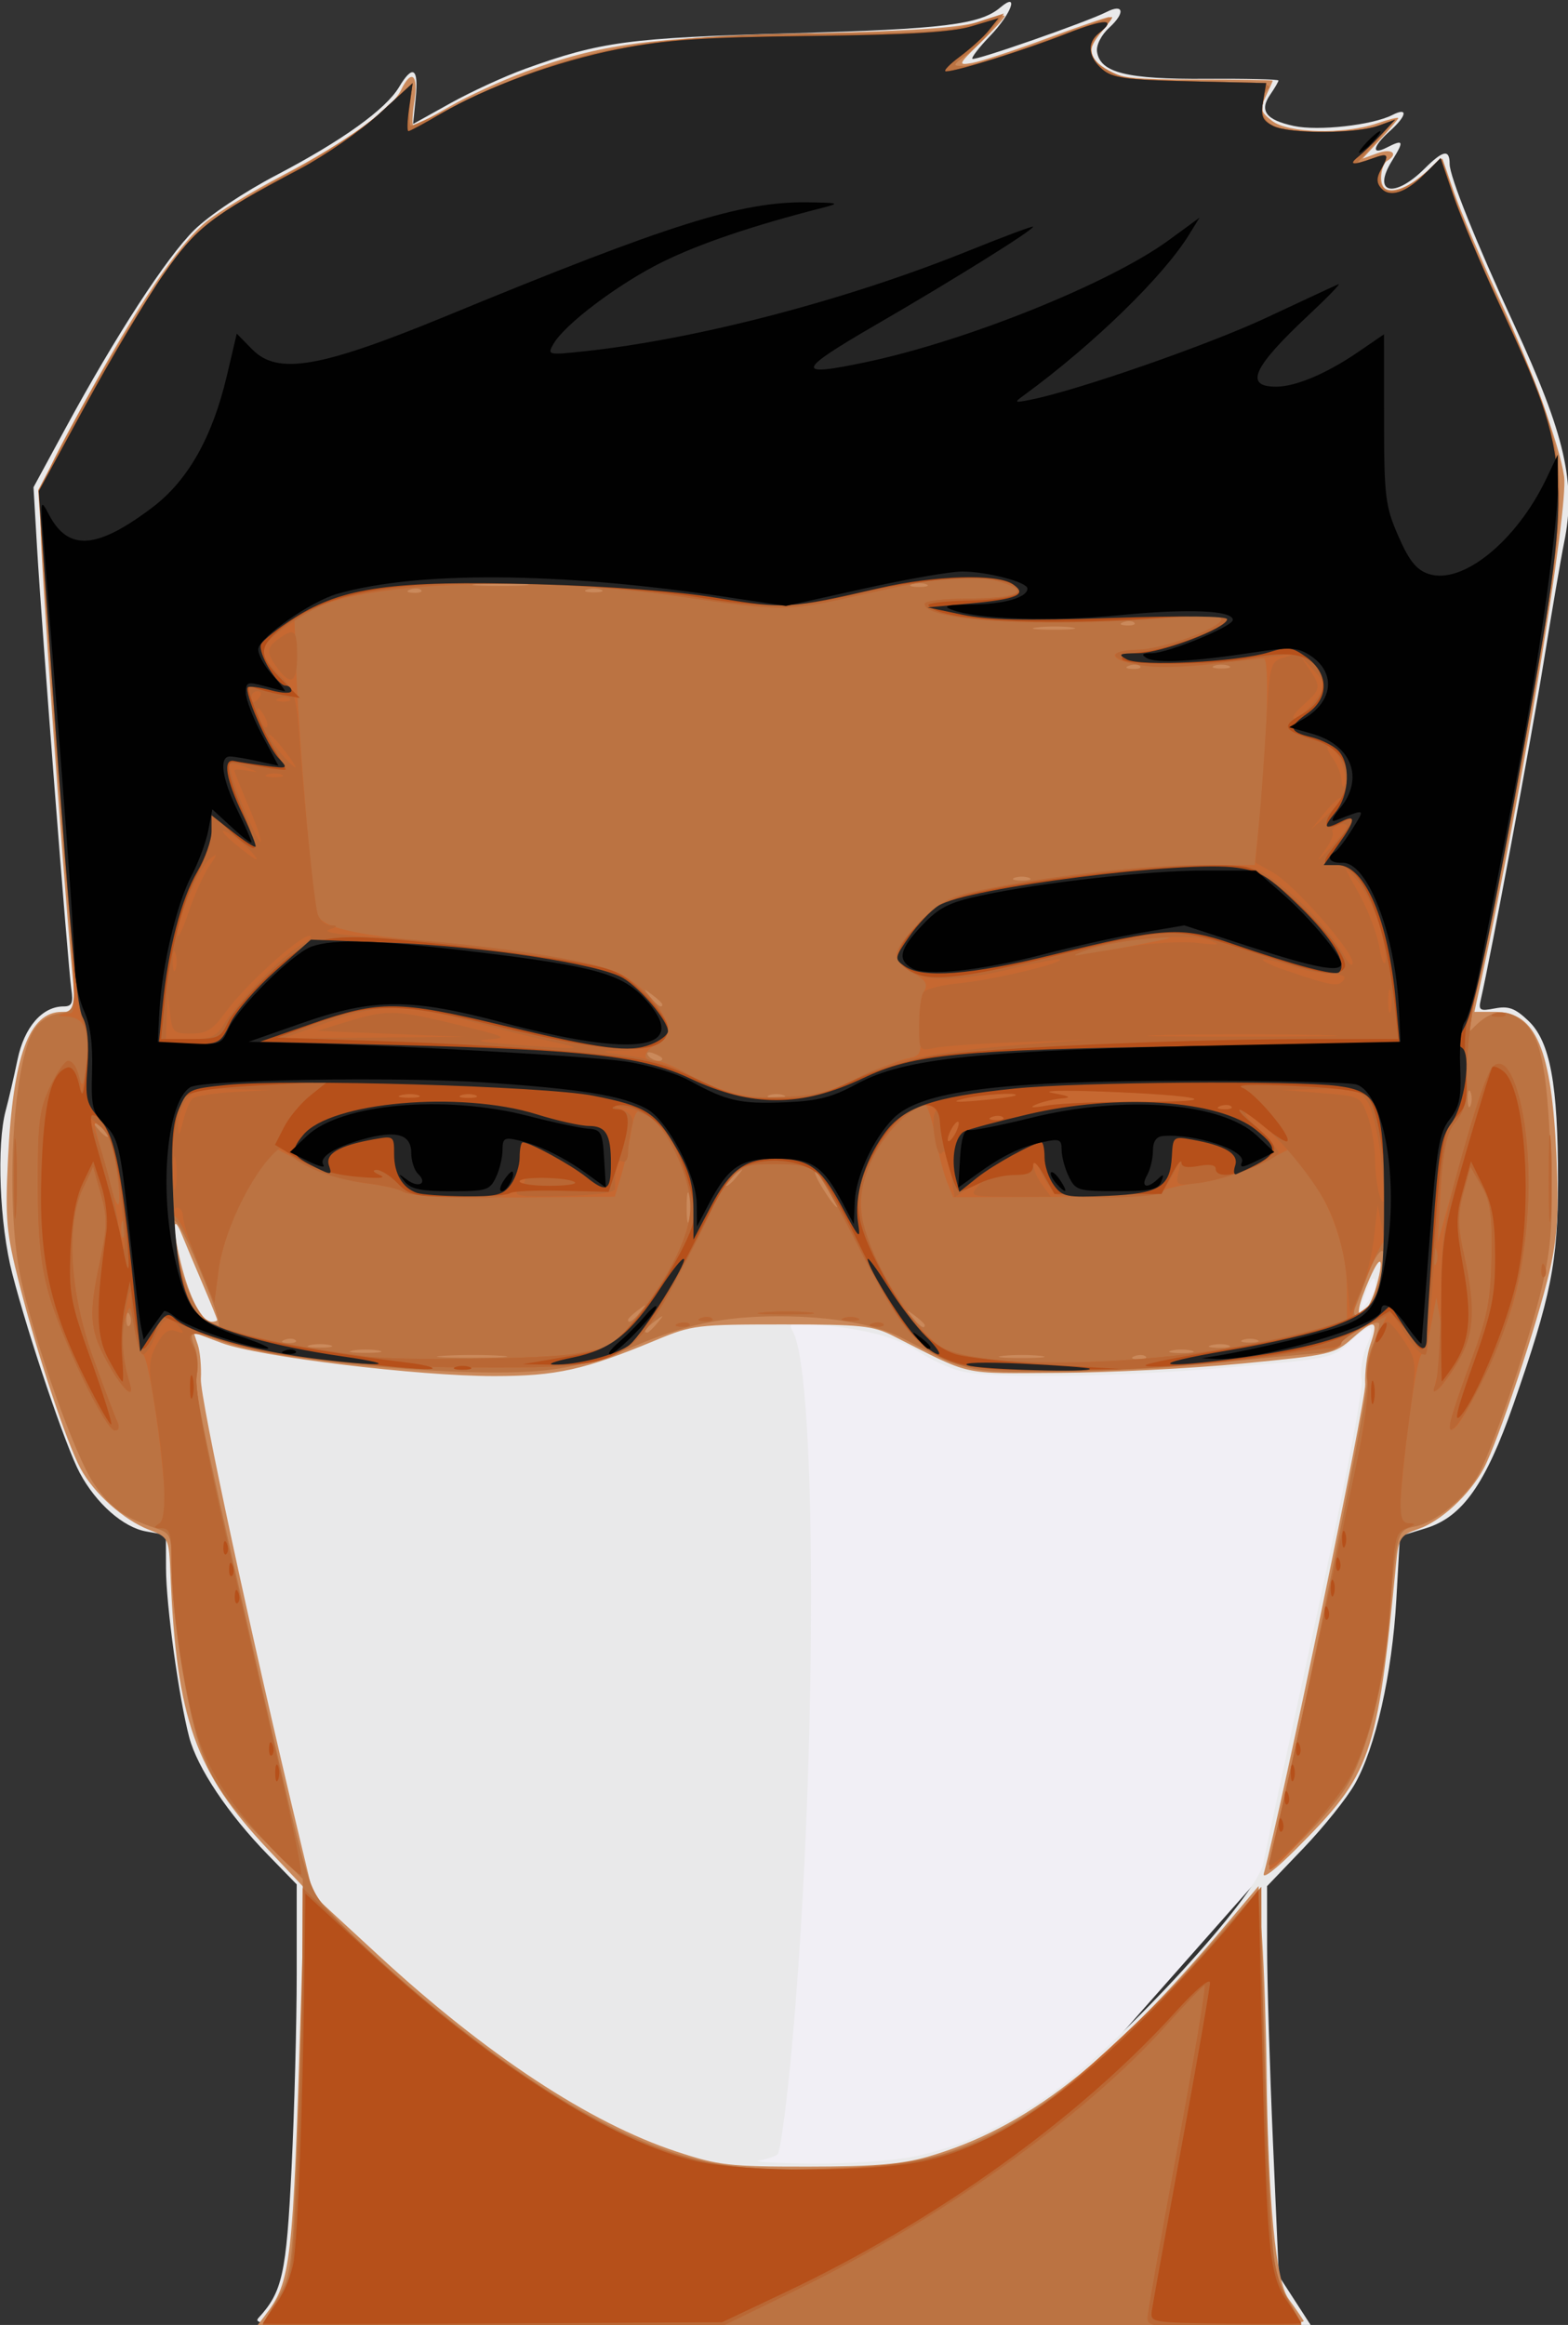
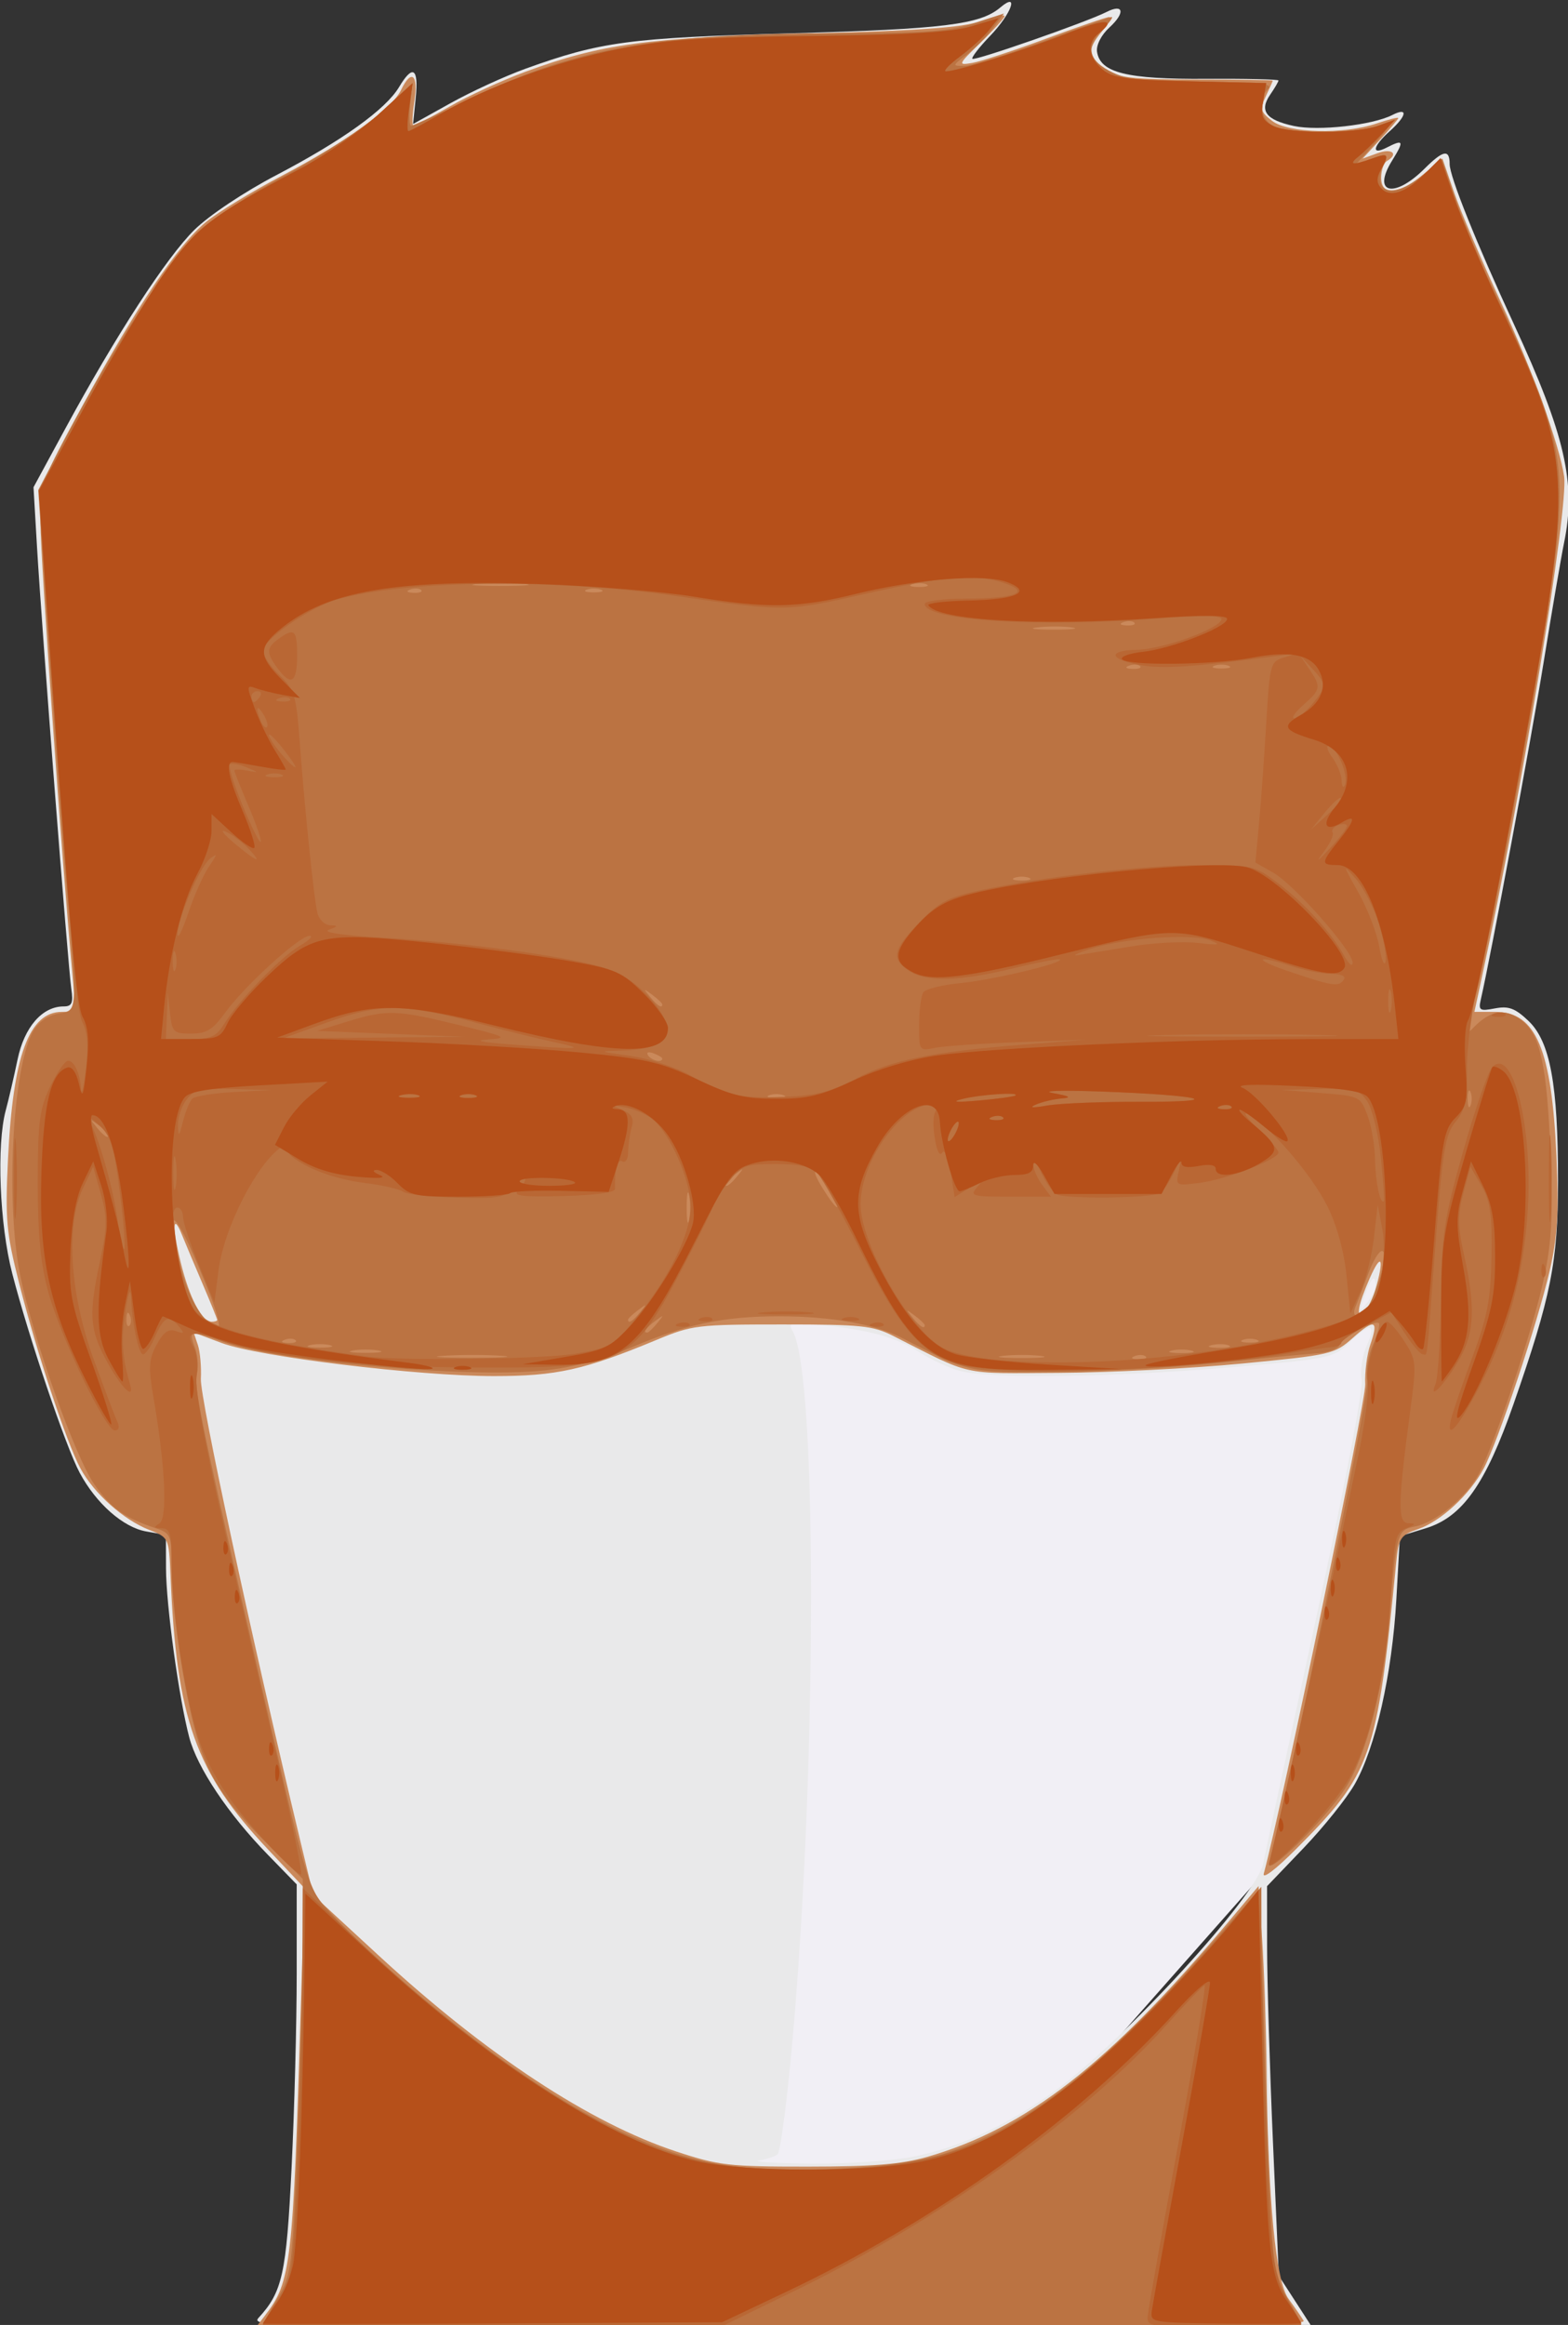
<svg xmlns="http://www.w3.org/2000/svg" version="1.1" id="svg2" viewBox="0 0 521.612 773.222" height="218.221mm" width="147.211mm">
  <rect x="0" y="0" width="521.612" height="773.222" fill="#333333" stroke="none" />
  <defs id="defs4" />
  <g transform="translate(-449.712,-315.857)" id="layer1">
    <g transform="translate(-628.571,28.571)" id="g4153">
      <g id="g4175">
        <g transform="translate(564.642,330.049)" id="g4453">
          <g transform="translate(-4.854,190.91)" id="g4562" />
          <g transform="translate(398.768,-1022.195)" id="g4593">
            <g id="g4623">
              <g transform="matrix(1.898,0,0,1.808,-571.364,-1415.31)" id="g4765">
                <path style="fill:#e9e9ea;fill-opacity:1;fill-rule:evenodd;stroke:none;stroke-width:1px;stroke-linecap:butt;stroke-linejoin:miter;stroke-opacity:1" d="m 388.505,1570.944 0.58,-27.847 82.962,24.366 5.801,15.664 -12.763,80.641 15.664,58.595 -25.527,3.481 -45.832,-62.656 -15.664,-60.916 z" id="path4763" />
                <path style="fill:#f1eff5;fill-opacity:1;fill-rule:evenodd;stroke:none;stroke-width:1px;stroke-linecap:butt;stroke-linejoin:miter;stroke-opacity:1" d="m 497.573,1563.982 -5.221,161.862 42.351,0.58 52.794,-62.656 20.305,-81.801 -4.061,-30.748 z" id="path4761" />
                <g id="g4741" transform="translate(374.197,-47.657)">
                  <path style="fill:#e9e9ea" d="m 32.661,1798.562 c 4.193,-4.782 4.888,-8.083 5.802,-27.573 0.495,-10.547 0.9,-26.602 0.901,-35.677 l 0.001,-16.5 -5.102,-5.5 c -6.906,-7.445 -12.322,-15.941 -13.733,-21.544 -1.814,-7.205 -4.055,-24.3 -4.075,-31.094 l -0.018,-6.139 -3.461,-0.649 c -4.037,-0.757 -8.767,-5.139 -11.653,-10.796 -2.428,-4.76 -8.929,-24.923 -11.821,-36.665 -2.218,-9.007 -2.772,-23.64 -1.134,-29.997 0.512,-1.989 1.443,-6.195 2.067,-9.346 1.183,-5.969 4.324,-9.77 8.073,-9.77 1.46,0 1.716,-0.617 1.347,-3.25 -0.57,-4.074 -5.182,-66.438 -6.008,-81.25 l -0.614,-11 5.581,-10.801 c 8.875,-17.178 17.755,-31.525 22.622,-36.551 2.589,-2.674 8.703,-6.957 14.396,-10.084 11.474,-6.303 19.135,-12.074 21.464,-16.167 2.408,-4.234 3.457,-3.538 2.93,1.944 l -0.465,4.84 6.582,-3.846 c 3.62,-2.115 9.51,-4.956 13.088,-6.312 13.17,-4.992 18.145,-5.689 46.506,-6.521 26.837,-0.787 33.214,-1.612 36.75,-4.756 3.369,-2.994 1.968,1.125 -1.77,5.206 -1.936,2.113 -3.342,4.02 -3.125,4.237 0.422,0.422 20.072,-6.777 23.485,-8.604 3.031,-1.622 3.356,0.123 0.53,2.843 -1.432,1.378 -2.344,3.255 -2.17,4.465 0.554,3.858 5.179,5.066 19.05,4.975 7.013,-0.046 12.75,0.093 12.75,0.309 0,0.216 -0.656,1.394 -1.458,2.618 -1.944,2.966 -0.723,4.652 4.164,5.75 4.279,0.962 13.748,-0.148 17.248,-2.021 2.819,-1.509 2.568,0.136 -0.454,2.975 -2.971,2.791 -3.288,4.492 -0.566,3.035 3.017,-1.615 3.146,-1.285 0.953,2.432 -3.543,6.005 0.378,6.997 5.7,1.443 3.288,-3.432 4.413,-3.654 4.413,-0.872 0,2.291 4.66,14.476 11.297,29.538 8.952,20.316 10.897,29.224 8.763,40.125 -0.517,2.64 -2.116,12.449 -3.554,21.799 -2.183,14.193 -9.312,54.367 -11.042,62.228 -0.441,2.005 -0.193,2.168 2.483,1.633 2.398,-0.479 3.535,-0.033 5.873,2.305 3.799,3.799 5.183,11.667 5.174,29.416 -0.008,14.943 -1.205,21.247 -7.798,41.077 -4.891,14.708 -8.956,20.754 -15.342,22.818 l -4.57,1.477 -0.628,11.676 c -0.735,13.661 -3.659,27.27 -7.296,33.952 -1.418,2.606 -5.454,7.889 -8.969,11.74 l -6.39,7.002 0.007,11.339 c 0.004,6.236 0.467,22.364 1.03,35.839 l 1.024,24.5 2.928,4.75 2.928,4.75 -93.114,0 c -88.598,0 -93.039,-0.085 -91.579,-1.75 z m 114.898,-29.688 c 7.957,-1.687 16.231,-5.721 24.535,-11.963 11.897,-8.943 35.63,-36.086 36.675,-41.944 0.309,-1.735 4.437,-21.829 9.171,-44.654 5.05,-24.347 8.384,-42.662 8.065,-44.312 -0.299,-1.547 0.103,-4.359 0.893,-6.25 1.752,-4.194 0.715,-4.381 -3.093,-0.558 -2.796,2.807 -3.326,2.921 -20.869,4.509 -20.115,1.821 -42.248,2.117 -47.42,0.634 -1.873,-0.537 -5.021,-2.078 -6.993,-3.423 -3.998,-2.726 -8.764,-4.101 -17.38,-5.014 -5.351,-0.567 -5.719,-0.477 -4.834,1.177 4.463,8.339 4.218,84.527 -0.432,134.707 -0.814,8.783 -1.809,16.283 -2.21,16.665 -0.402,0.383 -1.855,0.898 -3.23,1.144 -1.375,0.247 2.675,0.502 9,0.567 6.544,0.068 14.354,-0.486 18.122,-1.285 z m -60.122,-10.947 c 0,-0.212 -1.238,-1.138 -2.75,-2.059 l -2.75,-1.674 2.361,2.059 c 2.304,2.01 3.139,2.455 3.139,1.674 z m -13.039,-9.162 c -0.706,-0.851 -2.674,-2.476 -4.372,-3.612 -2.325,-1.555 -2.1,-1.182 0.911,1.509 4.298,3.84 5.519,4.582 3.461,2.103 z m -8.961,-6.766 c 0,-0.172 -1.462,-1.635 -3.25,-3.25 l -3.25,-2.937 2.937,3.25 c 2.738,3.03 3.563,3.71 3.563,2.937 z m -10.506,-10.693 c -0.999,-1.103 -2.08,-1.742 -2.403,-1.418 -0.323,0.323 0.285,1.226 1.352,2.006 2.74,2.003 3.176,1.76 1.052,-0.588 z m -6.494,-6.307 c 0,-0.172 -1.462,-1.635 -3.25,-3.25 l -3.25,-2.937 2.937,3.25 c 2.738,3.03 3.563,3.71 3.563,2.937 z m -11.338,-33.937 c -0.277,-0.688 -0.504,-0.125 -0.504,1.25 0,1.375 0.227,1.938 0.504,1.25 0.277,-0.688 0.277,-1.812 0,-2.5 z m -5.979,-27.938 c -0.319,-0.798 -0.556,-0.561 -0.604,0.604 -0.043,1.054 0.193,1.645 0.525,1.312 0.332,-0.332 0.368,-1.195 0.079,-1.917 z m -1,-4 c -0.319,-0.798 -0.556,-0.561 -0.604,0.604 -0.043,1.054 0.193,1.645 0.525,1.312 0.332,-0.332 0.368,-1.195 0.079,-1.917 z m -2.021,-9.062 c -0.277,-0.688 -0.504,-0.125 -0.504,1.25 0,1.375 0.227,1.938 0.504,1.25 0.277,-0.688 0.277,-1.812 0,-2.5 z m 23.588,-25.412 c -0.688,-0.277 -1.812,-0.277 -2.5,0 -0.688,0.277 -0.125,0.504 1.25,0.504 1.375,0 1.938,-0.227 1.25,-0.504 z m -8.75,-1.338 c -1.65,-0.42 -4.35,-0.757 -6,-0.75 -2.892,0.013 -2.874,0.04 0.5,0.75 1.925,0.405 4.625,0.743 6,0.75 2.218,0.012 2.162,-0.073 -0.5,-0.75 z m 53.5,-0.5 c 1.375,-0.786 2.05,-1.429 1.5,-1.429 -0.55,0 -2.125,0.643 -3.5,1.429 -1.375,0.786 -2.05,1.429 -1.5,1.429 0.55,0 2.125,-0.643 3.5,-1.429 z m -70.543,-3.155 c -1.799,-1.315 -3.457,-1.76 -3.457,-0.926 0,2.035 1.424,3.284 3.212,2.816 1.998,-0.523 2.008,-0.6 0.244,-1.889 z m 6.793,1.993 c -0.688,-0.277 -1.812,-0.277 -2.5,0 -0.688,0.277 -0.125,0.504 1.25,0.504 1.375,0 1.938,-0.227 1.25,-0.504 z m -11.267,-15.338 c -2.403,-5.987 -2.883,-6.693 -2.382,-3.5 0.721,4.595 4.435,13.494 5.008,12 0.211,-0.55 -0.971,-4.375 -2.626,-8.5 z m 207.017,2.309 c 0,-2.23 -0.756,-1.452 -1.888,1.941 -0.992,2.973 -0.958,3.085 0.402,1.309 0.817,-1.068 1.486,-2.53 1.486,-3.25 z" id="path4757" />
                  <path style="fill:#ca895b" d="m 33.843,1798.062 c 4.525,-6.17 4.867,-9.266 6.23,-56.416 l 0.641,-22.166 -6.388,-7.111 c -12.705,-14.141 -16.032,-23.969 -17.083,-50.456 -0.272,-6.86 -0.293,-6.907 -3.79,-8.341 -4.44,-1.821 -9.661,-6.726 -11.986,-11.261 -2.432,-4.743 -7.631,-21.21 -10.733,-34 -2.278,-9.389 -2.486,-11.822 -1.969,-23 0.876,-18.94 3.695,-27 9.445,-27 2.45,0 2.459,-0.038 1.818,-7.25 -1.795,-20.181 -5.577,-76.177 -5.583,-82.662 -0.007,-7.28 0.126,-7.667 7.465,-21.762 9.485,-18.215 16.692,-29.455 21.559,-33.621 2.105,-1.802 8.135,-5.655 13.402,-8.565 11.142,-6.155 19.202,-12.246 20.777,-15.703 1.814,-3.981 3.081,-2.865 2.342,2.063 -0.371,2.475 -0.445,4.5 -0.164,4.5 0.281,0 3.121,-1.579 6.311,-3.51 3.19,-1.931 9.175,-4.816 13.3,-6.412 13.277,-5.137 21.228,-6.267 49.5,-7.037 19.55,-0.532 27.054,-1.093 30.25,-2.258 2.337,-0.852 4.25,-1.282 4.25,-0.954 0,0.327 -1.878,2.509 -4.174,4.848 -4.026,4.103 -4.078,4.236 -1.469,3.763 1.488,-0.27 7.304,-2.277 12.924,-4.46 5.621,-2.183 10.589,-3.972 11.042,-3.975 0.452,0 -0.11,1.18 -1.25,2.629 -2.746,3.49 -2.614,4.964 0.632,7.092 2.246,1.473 4.955,1.773 15.998,1.773 7.312,0 13.295,0.091 13.296,0.203 0.001,0.112 -0.544,1.402 -1.212,2.868 -1.079,2.368 -0.955,2.874 1.111,4.547 2.814,2.278 12.568,2.521 18.353,0.456 2.062,-0.736 3.75,-1.182 3.75,-0.991 0,0.191 -1.405,1.948 -3.123,3.904 l -3.123,3.557 2.623,-0.997 c 2.53,-0.962 3.756,0.135 1.623,1.453 -0.55,0.34 -1,1.716 -1,3.059 0,3.418 3.078,3.189 7.33,-0.543 l 3.399,-2.985 2.07,6.304 c 1.138,3.467 4.817,12.514 8.174,20.103 5.432,12.278 10.313,26.386 11.092,32.062 0.793,5.777 -7.323,57.648 -14.415,92.138 l -1.308,6.362 3.675,0 c 7.11,0 9.873,6.865 10.705,26.591 0.434,10.295 0.182,14.78 -1.181,21 -2.087,9.529 -9.085,31.545 -11.573,36.409 -2.474,4.837 -7.489,9.698 -11.503,11.149 -3.108,1.124 -3.402,1.605 -3.842,6.284 -3.375,35.878 -4.293,38.629 -17.536,52.567 -3.587,3.776 -5.96,5.662 -5.66,4.5 3.191,-12.385 17.931,-86.99 17.782,-89.998 -0.109,-2.199 0.295,-5.492 0.897,-7.317 1.49,-4.515 0.759,-4.793 -3.106,-1.183 -3.172,2.963 -3.789,3.112 -19.387,4.692 -8.861,0.897 -23.311,1.671 -32.111,1.719 -17.441,0.095 -14.964,0.675 -29,-6.786 -3.584,-1.905 -5.614,-2.126 -19.5,-2.126 -14.829,0 -15.781,0.123 -22,2.837 -12.67,5.529 -17.525,6.663 -28.527,6.663 -13.302,0 -41.321,-3.575 -47.689,-6.085 l -4.927,-1.942 0.733,2.264 c 0.403,1.245 0.645,4.077 0.537,6.293 -0.166,3.423 8.964,47.966 17.314,84.47 l 2.402,10.5 11.448,11.081 c 18.901,18.295 37.023,30.816 52.21,36.072 7.364,2.548 9.193,2.768 23,2.76 11.501,-0.01 16.387,-0.426 20.948,-1.796 17.288,-5.196 31.927,-17.164 52.613,-43.014 l 5.44,-6.798 0.633,9.848 c 0.348,5.416 0.699,16.373 0.781,24.348 0.242,23.654 1.609,38.508 3.843,41.733 1.054,1.522 2.242,3.329 2.639,4.017 0.576,0.996 -17.994,1.25 -91.458,1.25 l -92.181,0 1.65,-2.25 z m -8.406,-183.078 c 0,-0.18 -1.177,-3.218 -2.615,-6.75 -1.438,-3.532 -3.026,-7.497 -3.528,-8.811 -1.655,-4.329 -1.803,-1.64 -0.271,4.927 1.541,6.608 3.701,10.962 5.437,10.962 0.537,0 0.977,-0.147 0.977,-0.328 z m 202.957,-5.458 c 1.638,-5.897 1.105,-7.129 -0.957,-2.214 -2.106,5.018 -2.487,7.419 -1.037,6.523 0.53,-0.327 1.427,-2.266 1.994,-4.309 z" id="path4755" />
                  <path style="fill:#bb7342" d="m 33.437,1799.938 c 0,-0.206 1.151,-2.433 2.557,-4.949 2.464,-4.41 2.59,-5.471 3.465,-29.376 0.5,-13.641 0.922,-29.976 0.938,-36.301 l 0.03,-11.5 -5.31,-5.5 c -7.973,-8.258 -10.672,-12.302 -12.831,-19.219 -2.376,-7.616 -4.806,-23.99 -4.831,-32.555 -0.017,-5.939 -0.165,-6.326 -2.768,-7.234 -5.52,-1.926 -7.811,-3.635 -10.767,-8.032 -3.388,-5.04 -10.839,-27.088 -13.038,-38.584 -2.54,-13.275 -1.341,-37.807 2.181,-44.617 0.929,-1.797 2.537,-3.04 4.418,-3.416 3.541,-0.708 3.465,0.484 1.522,-23.864 -0.789,-9.887 -2.222,-30.235 -3.185,-45.217 l -1.75,-27.24 5.115,-10.26 c 7.507,-15.058 18.18,-32.48 22.767,-37.164 2.207,-2.253 9.178,-7.005 15.492,-10.56 6.559,-3.693 13.775,-8.687 16.833,-11.649 l 5.353,-5.185 -0.372,3.899 c -0.205,2.144 -0.135,3.904 0.155,3.911 0.29,0.01 5.476,-2.482 11.526,-5.53 17.72,-8.927 31.722,-11.458 63.711,-11.515 14.937,-0.027 19.242,-0.362 23.485,-1.828 l 5.196,-1.795 -1.983,2.785 c -1.091,1.532 -3.152,3.704 -4.58,4.828 -2.532,1.992 -2.542,2.043 -0.386,2.043 1.216,0 7.39,-2.025 13.72,-4.5 6.33,-2.475 11.774,-4.5 12.098,-4.5 0.324,0 -0.43,1.085 -1.676,2.411 -2.984,3.176 -2.368,5.694 1.919,7.838 2.767,1.383 6.096,1.749 15.947,1.75 9.683,0 12.183,0.268 11.25,1.202 -1.923,1.923 -1.41,5.617 0.957,6.884 2.689,1.439 14.437,1.401 18.278,-0.059 2.658,-1.011 2.767,-0.961 1.512,0.693 -0.743,0.98 -2.266,2.824 -3.384,4.096 l -2.032,2.315 2.849,-1.083 c 2.544,-0.967 2.772,-0.894 2.124,0.685 -2.315,5.646 1.47,6.987 6.718,2.379 l 3.42,-3.003 2.28,7.08 c 1.254,3.894 4.5,12 7.214,18.014 10.606,23.507 12.057,29.543 10.718,44.603 -1.582,17.795 -13.676,86.06 -16.057,90.632 -0.773,1.484 -0.347,1.291 1.517,-0.687 2.991,-3.174 5.61,-3.482 8.51,-1 3.099,2.653 4.237,8.328 4.862,24.25 0.451,11.485 0.212,16.267 -1.149,23 -1.827,9.04 -8.552,30.272 -11.354,35.845 -2.193,4.363 -7.596,9.088 -11.22,9.813 -3.188,0.638 -3.301,1.058 -4.507,16.842 -0.969,12.69 -4.048,25.231 -7.655,31.183 -3.641,6.007 -14.348,17.004 -13.453,13.818 2.777,-9.892 17.658,-86.607 17.227,-88.812 -0.302,-1.547 0.126,-4.428 0.952,-6.404 0.825,-1.975 1.311,-3.78 1.08,-4.012 -0.697,-0.697 -6.326,2.556 -6.868,3.969 -0.278,0.724 -2.02,1.421 -3.871,1.55 -1.852,0.129 -9.891,0.945 -17.866,1.812 -7.975,0.868 -20.8,1.613 -28.5,1.656 -14.908,0.083 -14.687,0.136 -26.554,-6.308 -4.64,-2.52 -12.446,-3.952 -21.533,-3.952 -9.634,0 -16.247,1.456 -25.641,5.646 -5.144,2.295 -10.266,3.731 -15.322,4.298 -13.792,1.547 -48.011,-1.773 -57.003,-5.53 -4.872,-2.035 -5.566,-1.854 -4.422,1.156 0.537,1.413 0.72,3.594 0.406,4.846 -0.575,2.292 0.634,8.583 9.048,47.085 11.147,51.008 10.052,47.132 14.931,52.843 2.424,2.837 8.984,9.207 14.579,14.158 19.684,17.416 36.431,27.673 50.68,31.038 10.057,2.375 32.081,1.647 41.33,-1.367 14.334,-4.671 28.308,-16.002 46.183,-37.451 l 9.817,-11.78 0.016,7.78 c 0.009,4.279 0.459,20.341 1.001,35.694 0.957,27.094 1.059,28.04 3.484,32.178 1.374,2.345 2.499,4.521 2.499,4.836 0,0.315 -40.95,0.572 -91,0.572 -50.05,0 -91,-0.168 -91,-0.374 z m 41.784,-178.36 c -2.594,-0.205 -7.094,-0.207 -10,-0.01 -2.906,0.203 -0.784,0.371 4.716,0.373 5.5,0 7.878,-0.163 5.284,-0.368 z m 94.466,0.01 c -1.788,-0.222 -4.713,-0.222 -6.5,0 -1.788,0.222 -0.325,0.403 3.25,0.403 3.575,0 5.037,-0.181 3.25,-0.403 z m 18.479,0.119 c -0.332,-0.332 -1.195,-0.368 -1.917,-0.079 -0.798,0.319 -0.561,0.556 0.604,0.604 1.054,0.043 1.645,-0.193 1.312,-0.525 z m -134.479,-1.102 c -1.238,-0.238 -3.263,-0.238 -4.5,0 -1.238,0.238 -0.225,0.433 2.25,0.433 2.475,0 3.487,-0.195 2.25,-0.433 z m 142.5,0.016 c -0.963,-0.252 -2.538,-0.252 -3.5,0 -0.963,0.252 -0.175,0.457 1.75,0.457 1.925,0 2.712,-0.206 1.75,-0.457 z m -151,-1 c -0.963,-0.252 -2.538,-0.252 -3.5,0 -0.963,0.252 -0.175,0.457 1.75,0.457 1.925,0 2.712,-0.206 1.75,-0.457 z m 157.519,0.033 c -0.677,-0.274 -2.027,-0.291 -3,-0.037 -0.973,0.254 -0.419,0.478 1.231,0.498 1.65,0.02 2.446,-0.187 1.769,-0.461 z m -163.54,-0.948 c -0.332,-0.332 -1.195,-0.368 -1.917,-0.079 -0.798,0.319 -0.561,0.556 0.604,0.604 1.054,0.043 1.645,-0.193 1.312,-0.525 z m 168.521,-0.058 c -0.688,-0.277 -1.812,-0.277 -2.5,0 -0.688,0.277 -0.125,0.504 1.25,0.504 1.375,0 1.938,-0.227 1.25,-0.504 z m -105.122,-3.088 c 1.244,-1.586 1.208,-1.621 -0.378,-0.378 -1.666,1.306 -2.195,2.128 -1.372,2.128 0.208,0 0.995,-0.787 1.75,-1.75 z m -92.444,-1.438 c -0.319,-0.798 -0.556,-0.561 -0.604,0.604 -0.043,1.054 0.193,1.645 0.525,1.312 0.332,-0.332 0.368,-1.195 0.079,-1.917 z m 13.937,-4.062 c -5.923,-15.668 -8.071,-17.817 -5.129,-5.133 1.43,6.165 4.489,11.383 6.675,11.383 0.449,0 -0.246,-2.812 -1.546,-6.25 z m 125.38,5.872 c 0,-0.208 -0.787,-0.995 -1.75,-1.75 -1.586,-1.244 -1.621,-1.208 -0.378,0.378 1.306,1.666 2.128,2.196 2.128,1.372 z m -49.872,-2.372 c 1.244,-1.586 1.209,-1.621 -0.378,-0.378 -0.963,0.755 -1.75,1.542 -1.75,1.75 0,0.823 0.821,0.293 2.128,-1.372 z m 128.29,-2.5 c 1.986,-4.905 2.731,-8.75 1.695,-8.75 -0.509,0 -1.595,1.913 -2.413,4.25 -0.819,2.337 -1.809,5.037 -2.201,6 -0.436,1.069 -0.262,1.75 0.445,1.75 0.637,0 1.75,-1.462 2.474,-3.25 z m -119.712,-19 c -0.238,-1.238 -0.433,-0.225 -0.433,2.25 0,2.475 0.195,3.487 0.433,2.25 0.238,-1.238 0.238,-3.263 0,-4.5 z m 24.827,-0.687 c -0.835,-1.615 -1.973,-3.217 -2.527,-3.56 -0.555,-0.343 -0.064,0.979 1.092,2.937 2.533,4.293 3.565,4.741 1.436,0.624 z m -16.405,-2.813 c 1.244,-1.586 1.208,-1.621 -0.378,-0.378 -0.963,0.755 -1.75,1.542 -1.75,1.75 0,0.823 0.821,0.293 2.128,-1.372 z M 6.437,1580.934 c 0,-0.208 -0.787,-0.995 -1.75,-1.75 -1.586,-1.244 -1.621,-1.208 -0.378,0.378 1.306,1.666 2.128,2.196 2.128,1.372 z m 238.662,-7.872 c -0.277,-0.688 -0.504,-0.125 -0.504,1.25 0,1.375 0.227,1.938 0.504,1.25 0.277,-0.688 0.277,-1.812 0,-2.5 z m -120.412,0.588 c -0.688,-0.277 -1.812,-0.277 -2.5,0 -0.688,0.277 -0.125,0.504 1.25,0.504 1.375,0 1.938,-0.227 1.25,-0.504 z m -21.25,-6.731 c 0,-0.216 -0.698,-0.661 -1.552,-0.989 -0.89,-0.341 -1.291,-0.174 -0.941,0.393 0.587,0.95 2.493,1.405 2.493,0.596 z m 0,-9.985 c 0,-0.208 -0.787,-0.995 -1.75,-1.75 -1.586,-1.244 -1.621,-1.208 -0.378,0.378 1.306,1.666 2.128,2.196 2.128,1.372 z m 64.25,-23.285 c -0.688,-0.277 -1.812,-0.277 -2.5,0 -0.688,0.277 -0.125,0.504 1.25,0.504 1.375,0 1.938,-0.227 1.25,-0.504 z m 19.479,-38.942 c -0.332,-0.332 -1.195,-0.368 -1.917,-0.079 -0.798,0.319 -0.561,0.556 0.604,0.604 1.054,0.043 1.645,-0.193 1.312,-0.525 z m 15.521,-0.058 c -0.688,-0.277 -1.812,-0.277 -2.5,0 -0.688,0.277 -0.125,0.504 1.25,0.504 1.375,0 1.938,-0.227 1.25,-0.504 z m -27.482,-7.052 c -1.503,-0.228 -4.203,-0.233 -6,-0.01 -1.797,0.223 -0.568,0.409 2.732,0.415 3.3,0.01 4.771,-0.176 3.268,-0.405 z m 10.961,-0.89 c -0.332,-0.332 -1.195,-0.368 -1.917,-0.079 -0.798,0.319 -0.561,0.556 0.604,0.604 1.054,0.043 1.645,-0.193 1.312,-0.525 z m -125,-6 c -0.332,-0.332 -1.195,-0.368 -1.917,-0.079 -0.798,0.319 -0.561,0.556 0.604,0.604 1.054,0.043 1.645,-0.193 1.312,-0.525 z m 31.521,-0.058 c -0.688,-0.277 -1.812,-0.277 -2.5,0 -0.688,0.278 -0.125,0.504 1.25,0.504 1.375,0 1.938,-0.227 1.25,-0.504 z m -13.474,-1.065 c -2.048,-0.215 -5.648,-0.218 -8,-0.01 -2.352,0.211 -0.676,0.387 3.724,0.391 4.4,0 6.324,-0.169 4.276,-0.384 z m 70.474,0.065 c -0.688,-0.277 -1.812,-0.277 -2.5,0 -0.688,0.277 -0.125,0.504 1.25,0.504 1.375,0 1.938,-0.227 1.25,-0.504 z" id="path4753" />
-                   <path style="fill:#c66831" d="m 33.437,1799.79 c 0,-0.287 1.175,-2.296 2.61,-4.466 2.51,-3.793 2.642,-4.723 3.449,-24.229 0.461,-11.156 0.862,-27.325 0.89,-35.929 l 0.051,-15.645 10.25,10.214 c 10.839,10.801 21.527,19.668 33.18,27.527 9.782,6.597 16.151,9.667 25.213,12.153 6.78,1.86 9.665,2.073 22.809,1.683 17.21,-0.511 24.648,-2.484 35.15,-9.323 6.972,-4.541 26.645,-23.907 34.823,-34.281 3.173,-4.026 5.891,-7.176 6.04,-7 0.149,0.175 0.565,12.694 0.924,27.819 0.874,36.755 1.304,41.518 4.225,46.876 1.312,2.407 2.386,4.544 2.386,4.75 0,0.206 -6.075,0.374 -13.5,0.374 -12.208,0 -13.496,-0.167 -13.453,-1.75 0.026,-0.963 2.412,-15.137 5.303,-31.5 2.891,-16.363 5.007,-29.716 4.703,-29.675 -0.304,0.042 -3.383,3.402 -6.843,7.469 -14.027,16.488 -39.683,35.752 -64.61,48.512 l -13.564,6.944 -40.018,0 c -22.01,0 -40.018,-0.235 -40.018,-0.521 z m 1.515,-87.673 c -6.871,-7.643 -10.371,-13.076 -12.61,-19.573 -2.34,-6.793 -4.906,-24.004 -4.906,-32.907 0,-5.352 -0.269,-6.328 -1.75,-6.341 -1.37,-0.012 -1.454,-0.203 -0.386,-0.879 1.05,-0.665 1.217,-2.559 0.725,-8.235 -0.95,-10.969 -2.852,-22.871 -3.655,-22.871 -0.388,0 -1.044,-2.138 -1.457,-4.75 -0.739,-4.673 -0.765,-4.702 -1.637,-1.75 -0.822,2.785 -0.504,7.39 0.821,11.875 1.014,3.435 -1.604,0.671 -4.179,-4.413 -2.876,-5.675 -3.025,-8.386 -1.006,-18.255 1.258,-6.15 1.276,-7.942 0.122,-12.208 l -1.352,-5 -1.805,4 c -3.022,6.698 -2.277,19.302 1.849,31.259 1.849,5.358 3.713,10.529 4.143,11.491 0.499,1.115 0.358,1.75 -0.388,1.75 -1.643,0 -9.468,-17.097 -11.671,-25.5 -1.328,-5.066 -1.834,-10.592 -1.832,-20 0.003,-11.215 0.301,-13.652 2.175,-17.75 2.468,-5.398 3.916,-5.978 4.987,-2 0.659,2.447 0.81,2.199 1.377,-2.25 0.744,-5.841 -0.277,-8.454 -3.364,-8.616 -1.889,-0.099 -1.937,-0.187 -0.33,-0.599 2.166,-0.555 2.381,5.696 -1.939,-56.394 l -2.756,-39.609 8.235,-15.891 c 4.529,-8.74 10.673,-19.559 13.653,-24.043 5.755,-8.659 8.358,-10.772 23.909,-19.412 4.393,-2.44 10.637,-6.989 13.875,-10.108 l 5.888,-5.671 -0.606,4.421 c -0.333,2.431 -0.396,4.421 -0.14,4.421 0.256,0 2.739,-1.398 5.516,-3.108 8.236,-5.068 20.432,-9.741 31.296,-11.991 8.31,-1.722 14.508,-2.165 33.684,-2.411 17.307,-0.222 24.742,-0.693 28.215,-1.787 l 4.715,-1.486 -1.641,2.175 c -0.902,1.196 -3.209,3.397 -5.126,4.891 -1.917,1.494 -3.01,2.717 -2.43,2.717 1.877,0 13.752,-3.901 21.107,-6.934 6.783,-2.797 8.982,-2.823 5.66,-0.066 -2.104,1.746 -1.866,4.358 0.602,6.595 1.801,1.632 4.011,1.952 15.425,2.231 l 13.323,0.326 -0.54,3.327 c -0.445,2.742 -0.14,3.541 1.732,4.543 2.811,1.504 14.493,1.485 18.479,-0.03 l 2.949,-1.121 -2.485,2.786 c -1.367,1.532 -3.16,3.347 -3.985,4.033 -1.827,1.518 -0.983,1.635 2.435,0.335 2.852,-1.084 3.052,-0.803 1.496,2.105 -0.765,1.43 -0.755,2.377 0.037,3.331 1.526,1.839 4.311,0.902 7.638,-2.571 l 2.807,-2.93 2.202,6.783 c 1.211,3.731 4.898,12.875 8.192,20.322 12.926,29.216 12.972,30.282 3.633,84.436 -2.466,14.3 -5.611,31.175 -6.988,37.5 -1.459,6.702 -2.468,14.437 -2.418,18.539 0.07,5.702 -0.31,7.542 -1.997,9.686 -1.678,2.134 -2.184,4.551 -2.607,12.461 l -0.524,9.813 4.111,-15.5 c 4.534,-17.094 5.872,-19.65 8.305,-15.866 4.341,6.752 4.692,28.702 0.686,42.865 -2.171,7.677 -8.462,21.544 -10.284,22.67 -1.37,0.847 -0.601,-2.252 3.268,-13.17 2.643,-7.46 3.216,-10.626 3.348,-18.5 0.128,-7.695 -0.206,-10.165 -1.762,-13 l -1.921,-3.5 -1.253,4.857 c -1.041,4.038 -0.998,6.062 0.256,12 1.953,9.249 1.369,15.052 -2.062,20.487 -3.182,5.04 -3.987,5.032 -2.435,-0.027 0.682,-2.224 0.798,-5.426 0.305,-8.449 l -0.794,-4.869 -0.899,4.979 c -0.494,2.738 -1.248,5.213 -1.675,5.5 -0.782,0.525 -2.601,13.201 -3.555,24.771 -0.449,5.447 -0.292,6.258 1.22,6.313 1.397,0.051 1.328,0.228 -0.357,0.909 -1.898,0.768 -2.15,1.917 -2.711,12.398 -0.751,14.008 -3.748,27.412 -7.634,34.138 -2.79,4.829 -12.955,16.933 -13.643,16.245 -0.186,-0.186 0.34,-3.244 1.169,-6.796 0.829,-3.551 3.542,-16.357 6.029,-28.457 2.487,-12.1 5.867,-28.525 7.51,-36.5 1.644,-7.975 2.762,-15.983 2.486,-17.796 -0.311,-2.037 0.227,-4.999 1.408,-7.753 l 1.91,-4.457 -3.966,2.023 c -2.181,1.113 -3.966,2.436 -3.966,2.941 0,0.505 -0.787,0.931 -1.75,0.948 -0.963,0.017 -4.45,0.476 -7.75,1.02 -18.857,3.107 -50.199,4.143 -57.667,1.906 -6.371,-1.909 -10.256,-6.636 -16.961,-20.641 -3.342,-6.98 -6.775,-13.478 -7.629,-14.441 -1.142,-1.287 -3.087,-1.75 -7.347,-1.75 -5.395,0 -5.97,0.23 -8.345,3.344 -1.403,1.839 -2.551,3.674 -2.551,4.076 0,0.402 -2.197,5.143 -4.881,10.536 -9.573,19.228 -10.26,19.583 -37.619,19.456 -19.866,-0.092 -36.109,-1.951 -44.265,-5.066 -4.774,-1.823 -5.899,-1.454 -4.356,1.428 0.573,1.07 0.797,3.471 0.499,5.336 -0.349,2.182 1.455,12.478 5.061,28.891 3.082,14.025 7.42,33.762 9.64,43.859 2.22,10.098 3.843,18.552 3.606,18.789 -0.236,0.236 -2.563,-1.943 -5.17,-4.842 z m 166.791,-91.792 c 6.157,-1.063 13.556,-2.643 16.444,-3.512 l 5.25,-1.579 0,-5.986 c 0,-7.055 -2.571,-14.999 -6.882,-21.265 l -3.091,-4.493 -5.263,2.794 c -2.895,1.537 -7.727,3.1 -10.738,3.475 -3.011,0.375 -5.968,1.09 -6.57,1.59 -1.042,0.865 -4.15,0.986 -26.711,1.04 l -9.756,0.023 -1.077,-2.8 c -0.592,-1.54 -1.538,-5.387 -2.101,-8.55 -0.563,-3.163 -1.391,-5.75 -1.841,-5.75 -1.903,0 -6.975,5.379 -8.982,9.526 -4.012,8.287 -2.536,15.783 5.488,27.871 1.979,2.982 4.805,6.212 6.279,7.178 5.643,3.697 29.461,3.909 49.552,0.44 z m -113.571,0.872 c 6.005,-1.046 6.646,-1.427 10.418,-6.198 5.929,-7.501 9.851,-15.848 9.825,-20.909 -0.024,-4.734 -2.955,-12.056 -6.214,-15.528 -2.934,-3.125 -3.491,-2.864 -4.26,2 -0.369,2.337 -1.155,5.938 -1.746,8 l -1.074,3.75 -10.592,0.101 c -17.388,0.166 -25.442,-0.148 -26.547,-1.037 -0.574,-0.462 -3.519,-1.157 -6.544,-1.544 -3.045,-0.39 -7.82,-1.993 -10.697,-3.591 l -5.197,-2.886 -2.085,2.929 c -3.686,5.177 -7.044,13.645 -7.8,19.667 l -0.735,5.862 -3.48,-8.994 c -3.745,-9.678 -5.014,-9.308 -3.01,0.877 1.906,9.69 3.103,11.26 10.26,13.456 5.362,1.645 12.45,3.057 22.744,4.531 6.006,0.86 30.9,0.532 36.735,-0.484 z m 139.97,-10.002 c 1.585,-3.246 2.884,-11.731 1.59,-10.384 -0.857,0.892 -5.295,11.933 -5.295,13.172 0,1.365 2.652,-0.631 3.705,-2.788 z m 10.957,-9.134 c -0.277,-0.688 -0.504,-0.125 -0.504,1.25 0,1.375 0.227,1.938 0.504,1.25 0.277,-0.688 0.277,-1.812 0,-2.5 z m -230,-5 c -0.277,-0.688 -0.504,-0.125 -0.504,1.25 0,1.375 0.227,1.938 0.504,1.25 0.277,-0.688 0.277,-1.812 0,-2.5 z m -1.225,-9.602 c -0.437,-3.864 -1.334,-6.649 -2.473,-7.68 -1.693,-1.532 -1.742,-1.443 -0.916,1.708 0.479,1.829 1.415,5.462 2.08,8.073 1.6,6.287 2.157,5.392 1.309,-2.101 z M 137.937,1570.474 c 3.3,-1.716 7.125,-3.335 8.5,-3.597 2.326,-0.444 2.476,-0.822 2.159,-5.446 -0.188,-2.733 0.109,-5.775 0.66,-6.76 0.813,-1.452 0.452,-2.124 -1.909,-3.56 -1.601,-0.974 -2.91,-2.462 -2.91,-3.307 0,-0.845 1.83,-3.523 4.068,-5.95 3.489,-3.785 5.018,-4.627 10.75,-5.918 11.217,-2.526 28.745,-4.624 38.637,-4.624 l 9.386,0 0.622,-6.25 c 1.554,-15.605 2.041,-31.75 0.957,-31.75 -0.606,0 -4.662,0.463 -9.012,1.028 -8.012,1.041 -16.474,0.277 -17.08,-1.542 -0.181,-0.542 1.584,-1.031 3.921,-1.087 4.593,-0.109 14.75,-4.006 14.75,-5.658 0,-0.677 -3.573,-0.719 -10.75,-0.127 -21.066,1.737 -41.25,0.44 -41.25,-2.652 0,-0.529 3.263,-0.968 7.25,-0.977 8.705,-0.018 11.461,-1.192 6.697,-2.853 -5.099,-1.778 -10.204,-1.364 -24.318,1.97 -14.048,3.318 -14.067,3.318 -33.129,0.406 -24.255,-3.706 -53.788,-2.667 -63.211,2.223 l -3.752,1.947 0.25,7.912 c 0.432,13.654 2.839,43.175 3.793,46.508 0.657,2.297 6.307,3.73 19.42,4.923 14.476,1.317 28.118,3.633 32.85,5.575 3.943,1.619 9.15,7.611 9.15,10.531 0,0.992 -0.9,2.285 -2,2.874 -2.467,1.32 -2.606,2.999 -0.25,3.004 0.963,0 3.325,0.98 5.25,2.174 9.572,5.935 20.315,6.282 30.5,0.985 z m 47.5,-24.222 c 8.251,-1.662 8.711,-1.853 3.5,-1.453 -3.3,0.254 -8.025,1.103 -10.5,1.888 -6.14,1.947 -4.237,1.829 7,-0.435 z m -79.188,69.376 c 0.722,-0.289 1.584,-0.253 1.917,0.079 0.332,0.332 -0.258,0.569 -1.312,0.525 -1.165,-0.048 -1.402,-0.285 -0.604,-0.604 z m 34,0 c 0.722,-0.289 1.584,-0.253 1.917,0.079 0.332,0.332 -0.258,0.569 -1.312,0.525 -1.165,-0.048 -1.402,-0.285 -0.604,-0.604 z m -30,-1 c 0.722,-0.289 1.584,-0.253 1.917,0.079 0.332,0.332 -0.258,0.569 -1.312,0.525 -1.165,-0.048 -1.402,-0.285 -0.604,-0.604 z m 24.938,0.021 c 0.688,-0.277 1.812,-0.277 2.5,0 0.688,0.277 0.125,0.504 -1.25,0.504 -1.375,0 -1.938,-0.227 -1.25,-0.504 z m -13.974,-1.071 c 2.352,-0.211 5.952,-0.208 8,0.01 2.048,0.215 0.124,0.388 -4.276,0.384 -4.4,0 -6.076,-0.179 -3.724,-0.391 z m 136.303,-7.85 c 0.048,-1.165 0.285,-1.402 0.604,-0.604 0.289,0.722 0.253,1.584 -0.079,1.917 -0.332,0.332 -0.569,-0.258 -0.525,-1.312 z m 1.31,-16.917 c 0.002,-7.15 0.161,-9.944 0.354,-6.208 0.193,3.735 0.191,9.585 -0.003,13 -0.195,3.415 -0.353,0.358 -0.351,-6.792 z m -269.007,0 c 0.002,-6.6 0.164,-9.17 0.36,-5.711 0.196,3.459 0.194,8.859 -0.004,12 -0.198,3.141 -0.358,0.311 -0.356,-6.289 z m 259.431,-30.183 c 0.722,-0.289 1.584,-0.253 1.917,0.079 0.332,0.332 -0.258,0.569 -1.312,0.525 -1.165,-0.048 -1.402,-0.285 -0.604,-0.604 z" id="path4751" />
                  <path style="fill:#b96734" d="m 33.437,1799.79 c 0,-0.287 1.175,-2.296 2.61,-4.466 2.51,-3.793 2.642,-4.723 3.449,-24.229 0.461,-11.156 0.862,-27.325 0.89,-35.929 l 0.051,-15.645 10.25,10.214 c 10.839,10.801 21.527,19.668 33.18,27.527 16.176,10.909 26.089,14.05 44.342,14.05 20.454,0 30.811,-3.159 44.18,-13.475 6.818,-5.261 21.601,-20.507 29.423,-30.344 3.201,-4.026 5.941,-7.176 6.09,-7 0.149,0.175 0.565,12.694 0.924,27.819 0.874,36.755 1.304,41.518 4.225,46.876 1.312,2.407 2.386,4.544 2.386,4.75 0,0.206 -6.075,0.374 -13.5,0.374 -12.208,0 -13.496,-0.167 -13.453,-1.75 0.026,-0.963 2.412,-15.137 5.303,-31.5 2.891,-16.363 5.007,-29.716 4.703,-29.675 -0.304,0.042 -3.383,3.402 -6.843,7.469 -14.027,16.488 -39.683,35.752 -64.61,48.512 l -13.564,6.944 -40.018,0 c -22.01,0 -40.018,-0.235 -40.018,-0.521 z m 1.515,-87.673 c -6.871,-7.643 -10.371,-13.076 -12.61,-19.573 -2.34,-6.793 -4.906,-24.004 -4.906,-32.907 0,-5.352 -0.269,-6.328 -1.75,-6.341 -1.354,-0.012 -1.445,-0.208 -0.402,-0.869 1.472,-0.933 1.047,-10.583 -1.022,-23.172 -0.914,-5.561 -0.829,-7.037 0.556,-9.716 1.203,-2.326 2.093,-2.987 3.376,-2.506 1.521,0.57 1.569,0.44 0.379,-1.023 -1.68,-2.066 -2.52,-1.601 -4.128,2.28 -0.688,1.662 -1.588,3.022 -1.999,3.022 -0.79,0 -1.895,-5.465 -2.123,-10.5 -0.085,-1.882 -0.452,-0.95 -0.983,2.5 -0.783,5.082 -0.578,8.597 0.779,13.375 0.966,3.402 -1.614,0.691 -4.201,-4.413 -2.876,-5.675 -3.025,-8.386 -1.006,-18.255 1.258,-6.15 1.276,-7.942 0.122,-12.208 l -1.352,-5 -1.805,4 c -3.022,6.698 -2.277,19.302 1.849,31.259 1.849,5.358 3.713,10.529 4.143,11.491 0.499,1.115 0.358,1.75 -0.388,1.75 -1.643,0 -9.468,-17.097 -11.671,-25.5 -1.328,-5.066 -1.834,-10.592 -1.832,-20 0.003,-11.215 0.301,-13.652 2.175,-17.75 1.195,-2.612 2.599,-4.75 3.121,-4.75 1.115,0 2.103,2.28 2.31,5.332 0.081,1.192 0.457,-0.532 0.836,-3.832 0.472,-4.107 0.289,-6.789 -0.578,-8.5 -1.128,-2.224 -2.218,-15.88 -7.041,-88.139 l -0.643,-9.639 8.22,-15.861 c 4.521,-8.724 10.658,-19.529 13.638,-24.012 5.755,-8.659 8.358,-10.772 23.909,-19.412 4.393,-2.44 10.637,-6.989 13.875,-10.108 l 5.888,-5.671 -0.606,4.421 c -0.333,2.431 -0.396,4.421 -0.14,4.421 0.256,0 2.739,-1.398 5.516,-3.108 8.236,-5.068 20.432,-9.741 31.296,-11.991 8.31,-1.722 14.508,-2.165 33.684,-2.411 17.307,-0.222 24.742,-0.693 28.215,-1.787 l 4.715,-1.486 -1.641,2.175 c -0.902,1.196 -3.209,3.397 -5.126,4.891 -1.917,1.494 -3.01,2.717 -2.43,2.717 1.877,0 13.752,-3.901 21.107,-6.934 6.783,-2.797 8.982,-2.823 5.66,-0.066 -2.104,1.746 -1.866,4.358 0.602,6.595 1.801,1.632 4.011,1.952 15.425,2.231 l 13.323,0.326 -0.54,3.327 c -0.445,2.742 -0.14,3.541 1.732,4.543 2.811,1.504 14.493,1.485 18.479,-0.03 l 2.949,-1.121 -2.485,2.786 c -1.367,1.532 -3.16,3.347 -3.985,4.033 -1.827,1.518 -0.983,1.635 2.435,0.335 2.852,-1.084 3.052,-0.803 1.496,2.105 -0.765,1.43 -0.755,2.377 0.037,3.331 1.526,1.839 4.311,0.902 7.638,-2.571 l 2.807,-2.93 2.202,6.783 c 1.211,3.731 4.898,12.875 8.192,20.322 12.926,29.216 12.972,30.282 3.633,84.436 -2.466,14.3 -5.611,31.175 -6.988,37.5 -1.459,6.702 -2.468,14.437 -2.418,18.539 0.07,5.703 -0.309,7.542 -1.997,9.687 -1.815,2.308 -2.267,5.195 -3.511,22.461 -1.668,23.135 -1.352,20.319 -2.275,20.286 -0.412,-0.015 -1.815,-1.754 -3.116,-3.865 l -2.366,-3.838 -4.384,2.45 c -2.411,1.348 -4.384,2.766 -4.384,3.151 0,0.385 -0.787,0.751 -1.75,0.814 -0.963,0.062 -4.45,0.595 -7.75,1.184 -17.496,3.122 -50.096,4.231 -57.667,1.963 -6.371,-1.909 -10.256,-6.636 -16.961,-20.641 -3.342,-6.98 -6.775,-13.478 -7.629,-14.441 -1.142,-1.287 -3.087,-1.75 -7.347,-1.75 -5.395,0 -5.97,0.23 -8.345,3.344 -1.403,1.839 -2.551,3.674 -2.551,4.076 0,0.402 -2.197,5.143 -4.881,10.536 -9.573,19.228 -10.26,19.583 -37.619,19.456 -19.866,-0.092 -36.109,-1.951 -44.265,-5.066 -4.774,-1.823 -5.899,-1.454 -4.356,1.428 0.573,1.07 0.797,3.471 0.499,5.336 -0.349,2.182 1.455,12.478 5.061,28.891 3.082,14.025 7.42,33.762 9.64,43.859 2.22,10.098 3.843,18.552 3.606,18.789 -0.236,0.236 -2.563,-1.943 -5.17,-4.842 z m 167.003,-91.809 c 11.142,-1.905 22.819,-5.219 25.144,-7.137 1.999,-1.649 3.432,-10.006 2.548,-14.86 l -0.82,-4.5 -0.658,6.038 c -0.362,3.321 -1.44,7.821 -2.396,10 l -1.739,3.962 -0.68,-7.061 c -0.421,-4.376 -1.693,-9.203 -3.344,-12.692 -2.746,-5.805 -10.258,-14.973 -13.838,-16.889 -1.116,-0.598 -0.388,0.555 1.618,2.561 2.006,2.006 3.647,4.005 3.647,4.443 0,1.263 -9.083,4.948 -13.773,5.587 -4.238,0.577 -4.268,0.559 -3.701,-2.183 0.55,-2.655 0.515,-2.641 -0.878,0.364 -0.798,1.721 -1.883,3.397 -2.412,3.724 -1.51,0.933 -16.675,1.111 -18.128,0.213 -0.718,-0.444 -1.918,-2.215 -2.668,-3.937 -0.749,-1.722 -1.38,-2.443 -1.401,-1.603 -0.021,0.84 0.661,2.528 1.518,3.75 l 1.557,2.223 -7.179,0 c -6.594,0 -7.067,-0.137 -5.807,-1.675 1.254,-1.53 1.145,-1.526 -1.258,0.037 l -2.631,1.712 -0.706,-4.706 c -0.426,-2.841 -1.011,-4.212 -1.477,-3.458 -0.468,0.756 -0.999,-0.449 -1.349,-3.062 -0.377,-2.808 -0.165,-4.572 0.608,-5.064 0.743,-0.472 0.374,-0.76 -0.987,-0.769 -5.361,-0.038 -12.451,10.25 -12.572,18.243 -0.106,6.998 8.122,22.465 13.999,26.316 5.655,3.705 29.382,3.907 49.764,0.422 z m -113.783,0.889 c 6.005,-1.046 6.646,-1.427 10.418,-6.198 5.912,-7.48 9.849,-15.847 9.838,-20.909 -0.011,-4.666 -3.572,-13.276 -6.598,-15.951 -1.04,-0.92 -3.242,-1.942 -4.892,-2.273 -2.727,-0.546 -2.785,-0.507 -0.636,0.432 1.81,0.791 2.223,1.558 1.764,3.273 -0.33,1.232 -0.607,3.279 -0.614,4.549 -0.008,1.282 -0.458,2.034 -1.014,1.691 -0.868,-0.536 -1.357,1.374 -1.298,5.074 0.011,0.671 -3.397,1.161 -9.092,1.305 -7.305,0.185 -8.862,-0.018 -7.86,-1.024 0.688,-0.69 1.25,-1.665 1.25,-2.166 0,-0.501 -0.841,0.127 -1.868,1.396 -1.711,2.113 -2.566,2.288 -10.18,2.084 -4.572,-0.123 -8.794,-0.61 -9.382,-1.084 -0.588,-0.473 -3.545,-1.189 -6.57,-1.59 -5.161,-0.684 -9.856,-2.433 -12.762,-4.752 -1.016,-0.811 -1.016,-1.315 0,-2.586 0.694,-0.868 -0.186,-0.563 -1.955,0.678 -4.318,3.027 -10.091,14.859 -11.05,22.646 l -0.736,5.98 -2.748,-7.005 c -1.512,-3.853 -2.748,-7.781 -2.748,-8.73 0,-0.949 -0.45,-1.725 -1,-1.725 -2.003,0 -0.165,12.742 2.627,18.212 1.902,3.726 10.461,6.306 30.373,9.158 6.006,0.86 30.9,0.532 36.735,-0.484 z M 8.355,1591.442 c -1.038,-8.566 -1.589,-10.405 -3.701,-12.348 -2.203,-2.027 -2.363,-2.059 -1.432,-0.283 1.626,3.102 4.089,12.443 4.82,18.283 0.364,2.906 0.858,5.087 1.097,4.848 0.24,-0.24 -0.113,-4.965 -0.784,-10.501 z m 221.01,-6.441 c -0.428,-4.296 -1.497,-8.908 -2.376,-10.25 -1.455,-2.221 -2.201,-2.423 -8.325,-2.263 l -6.727,0.177 6.916,0.573 c 6.817,0.565 6.934,0.624 8.174,4.073 0.692,1.925 1.292,5.601 1.334,8.168 0.068,4.158 0.935,8.414 1.553,7.625 0.126,-0.161 -0.12,-3.808 -0.548,-8.104 z m -211.211,0.575 c -0.23,-1.52 -0.424,-0.514 -0.432,2.236 -0.007,2.75 0.181,3.994 0.418,2.764 0.237,-1.23 0.244,-3.48 0.014,-5 z m 137.252,-6.764 c 0,-0.55 -0.436,-0.325 -0.969,0.5 -0.533,0.825 -0.969,1.95 -0.969,2.5 0,0.55 0.436,0.325 0.969,-0.5 0.533,-0.825 0.969,-1.95 0.969,-2.5 z m -134.327,-4.54 c 0.472,-0.47 3.782,-1.017 7.357,-1.215 l 6.5,-0.36 -6.693,-0.193 c -5.902,-0.17 -6.877,0.07 -8.25,2.03 -0.856,1.222 -1.511,3.36 -1.454,4.75 0.087,2.14 0.224,2.015 0.893,-0.815 0.435,-1.839 1.176,-3.727 1.648,-4.197 z m 142.087,3.436 c -0.332,-0.332 -1.195,-0.368 -1.917,-0.079 -0.798,0.319 -0.561,0.556 0.604,0.604 1.054,0.043 1.645,-0.193 1.312,-0.525 z m 24.271,-2.855 c 15.35,0.051 10.674,-1.208 -7,-1.883 -7.14,-0.273 -10.785,-0.148 -8.5,0.29 2.945,0.565 3.34,0.824 1.5,0.98 -1.375,0.117 -3.4,0.62 -4.5,1.118 -1.328,0.602 -0.657,0.662 2,0.18 2.2,-0.4 9.625,-0.708 16.5,-0.685 z m 15.729,0.855 c -0.332,-0.332 -1.195,-0.368 -1.917,-0.079 -0.798,0.319 -0.561,0.556 0.604,0.604 1.054,0.043 1.645,-0.193 1.312,-0.525 z m -37.812,-2.021 c 0.744,-0.669 -6.332,-0.161 -9.417,0.676 -1.973,0.536 -0.945,0.623 3,0.257 3.3,-0.307 6.188,-0.727 6.417,-0.933 z m -104.648,-0.031 c -0.677,-0.274 -2.027,-0.291 -3,-0.037 -0.973,0.254 -0.419,0.478 1.231,0.498 1.65,0.02 2.446,-0.187 1.769,-0.461 z m 9.981,-0.01 c -0.688,-0.277 -1.812,-0.277 -2.5,0 -0.688,0.277 -0.125,0.504 1.25,0.504 1.375,0 1.938,-0.227 1.25,-0.504 z m 66.75,-3.069 c 6.149,-3.409 13.305,-4.925 29.5,-6.252 l 11,-0.901 -12,0.455 c -6.6,0.25 -13.238,0.726 -14.75,1.058 -2.707,0.594 -2.75,0.528 -2.735,-4.263 0.008,-2.677 0.346,-5.361 0.75,-5.966 0.404,-0.605 3.27,-1.354 6.369,-1.666 5.667,-0.57 18.233,-3.701 17.558,-4.375 -0.199,-0.199 -3.883,0.539 -8.187,1.639 -9.395,2.403 -15.283,2.546 -18.283,0.445 -3.14,-2.199 -2.794,-3.868 1.845,-8.901 3.489,-3.785 5.018,-4.627 10.75,-5.918 11.194,-2.521 28.737,-4.624 38.576,-4.624 9.032,0 9.455,0.103 13.476,3.285 4.657,3.686 9.474,9.229 11.66,13.421 0.802,1.537 1.46,2.094 1.464,1.239 0.009,-2.192 -10.278,-14.408 -13.967,-16.588 l -3.069,-1.813 0.621,-7.022 c 0.341,-3.862 0.913,-12.178 1.271,-18.48 0.63,-11.1 0.729,-11.482 3.151,-12.236 2.176,-0.678 2.103,-0.724 -0.567,-0.354 -15.137,2.097 -20.511,2.496 -24.354,1.81 -5.759,-1.029 -6.252,-2.733 -0.828,-2.863 4.593,-0.109 14.75,-4.006 14.75,-5.658 0,-0.677 -3.573,-0.719 -10.75,-0.127 -21.066,1.737 -41.25,0.44 -41.25,-2.652 0,-0.529 3.263,-0.968 7.25,-0.977 8.705,-0.018 11.461,-1.192 6.697,-2.853 -5.099,-1.778 -10.204,-1.364 -24.318,1.97 -14.041,3.317 -14.022,3.316 -33.129,0.415 -21.43,-3.253 -47.278,-2.978 -59.549,0.635 -4.624,1.361 -12.951,7.428 -12.951,9.435 0,0.862 1.301,2.868 2.891,4.459 2.639,2.639 2.949,3.701 3.552,12.173 0.901,12.659 2.484,28.799 3.093,31.532 0.276,1.238 1.28,2.282 2.232,2.32 1.468,0.06 1.433,0.187 -0.229,0.837 -1.201,0.47 2.477,1.033 9.5,1.456 13.52,0.813 30.392,3.134 37.587,5.17 3.661,1.036 6.162,2.597 8.75,5.462 5.867,6.494 4.344,9.875 -4.561,10.127 -4.099,0.116 -4.021,0.165 1.562,0.98 3.233,0.472 7.908,2.048 10.389,3.502 6.491,3.804 8.888,4.381 16.733,4.029 5.559,-0.25 8.132,-0.942 12.5,-3.364 z M 35.993,1495.089 c -1.991,-2.843 -1.959,-3.752 0.193,-5.385 2.787,-2.116 3.25,-1.673 3.25,3.108 0,4.958 -1.07,5.666 -3.443,2.277 z m 48.443,68.776 c -3.025,-0.683 -8.875,-2.199 -13,-3.369 -13.165,-3.736 -17.371,-3.788 -26.5,-0.33 l -8,3.03 16,-0.147 16,-0.147 -13,-0.546 -13,-0.546 5.431,-1.75 c 6.824,-2.199 8.501,-2.138 19.569,0.711 8.168,2.102 8.63,2.344 5,2.611 -2.646,0.195 -1.293,0.509 4,0.928 12.261,0.971 13.461,0.899 7.5,-0.446 z m -57.797,-3.321 c 2.589,-4.383 9.933,-12.345 13.257,-14.372 1.672,-1.019 2.45,-1.855 1.729,-1.857 -1.751,-0.01 -11.298,9.101 -14.723,14.044 -2.254,3.253 -3.324,3.952 -6.043,3.952 -3.081,0 -3.33,-0.253 -3.696,-3.75 l -0.392,-3.75 -0.168,4.25 -0.168,4.25 4.284,0 c 3.62,0 4.538,-0.429 5.919,-2.767 z m 192.106,2.02 c -7.255,-0.171 -19.405,-0.171 -27,-9e-4 -7.595,0.17 -1.66,0.31 13.19,0.31 14.85,5e-4 21.064,-0.139 13.81,-0.309 z m 12.38,-8.003 c -0.252,-0.963 -0.457,-0.175 -0.457,1.75 0,1.925 0.206,2.712 0.457,1.75 0.252,-0.963 0.252,-2.538 0,-3.5 z m -8.189,-2.25 c 0.358,-0.58 -0.614,-1 -2.315,-1 -1.613,0 -4.86,-0.68 -7.215,-1.511 -2.355,-0.831 -4.464,-1.329 -4.686,-1.106 -0.223,0.223 1.535,1.098 3.906,1.946 8.444,3.019 9.383,3.171 10.311,1.671 z m -204.807,-4.731 c -0.254,-0.973 -0.478,-0.419 -0.498,1.231 -0.02,1.65 0.187,2.446 0.461,1.769 0.274,-0.677 0.291,-2.027 0.037,-3 z m 210.901,-5.514 c -0.853,-2.89 -2.679,-6.605 -4.058,-8.255 -2.344,-2.804 -2.314,-2.641 0.447,2.5 1.625,3.025 3.28,7.525 3.679,10 0.399,2.475 0.896,3.715 1.104,2.755 0.208,-0.96 -0.319,-4.11 -1.172,-7 z m -43.237,4.182 c 3.771,-0.649 8.946,-0.925 11.5,-0.615 3.816,0.465 4.198,0.38 2.143,-0.474 -3.191,-1.326 -15.124,-0.428 -21,1.581 -2.475,0.846 -3.375,1.347 -2,1.113 1.375,-0.234 5.586,-0.957 9.357,-1.606 z M 24.009,1531.542 c 1.501,-2.306 1.523,-2.522 0.14,-1.389 -1.792,1.468 -5.745,11.21 -5.659,13.946 0.03,0.942 0.884,-0.884 1.898,-4.057 1.014,-3.173 2.644,-6.998 3.621,-8.5 z m 199.427,-7.411 c 0,-0.416 -0.672,-0.498 -1.494,-0.183 -0.822,0.315 -1.278,0.923 -1.014,1.351 0.264,0.428 -0.451,2.068 -1.59,3.645 -1.436,1.988 -1.125,1.806 1.014,-0.595 1.696,-1.904 3.084,-3.803 3.084,-4.219 z m -192.584,4.088 c -1.042,-1.151 -2.799,-2.523 -3.905,-3.049 -1.106,-0.526 -0.453,0.416 1.451,2.093 4,3.522 5.199,3.99 2.454,0.956 z m 0.082,-7.719 c -1.374,-3.382 -2.498,-6.34 -2.498,-6.575 0,-0.234 1.012,-0.231 2.25,0.01 2.137,0.413 2.129,0.382 -0.145,-0.615 -1.317,-0.577 -2.627,-0.818 -2.91,-0.534 -0.283,0.283 0.732,3.693 2.256,7.578 1.524,3.884 2.945,6.888 3.159,6.675 0.213,-0.213 -0.736,-3.155 -2.11,-6.536 z m 191.449,-1.526 c -0.246,-0.219 -1.533,1.005 -2.861,2.72 l -2.414,3.118 2.861,-2.72 c 1.574,-1.496 2.66,-2.899 2.414,-3.118 z m 0.032,-6.713 c -0.672,-1.622 -1.643,-2.949 -2.157,-2.949 -0.514,0 -0.235,1 0.621,2.223 0.856,1.222 1.592,3.135 1.636,4.25 0.045,1.157 0.303,1.469 0.6,0.727 0.287,-0.716 -0.028,-2.628 -0.7,-4.25 z m -185.729,2.389 c -0.688,-0.277 -1.812,-0.277 -2.5,0 -0.688,0.277 -0.125,0.504 1.25,0.504 1.375,0 1.938,-0.227 1.25,-0.504 z m 0.592,-4.338 c -2.239,-3.029 -3.562,-4.058 -2.249,-1.75 0.931,1.636 3.613,4.75 4.092,4.75 0.206,0 -0.623,-1.35 -1.843,-3 z m -3.72,-6.675 c -1.179,-2.027 -1.464,-1.378 -0.499,1.136 0.343,0.894 0.834,1.414 1.092,1.157 0.257,-0.257 -0.009,-1.289 -0.593,-2.293 z m 183.805,-1.96 c 2.566,-3.261 2.565,-3.584 -0.008,-6.504 l -2.08,-2.361 1.58,2.473 c 2.096,3.28 2.027,3.709 -1.066,6.575 -1.455,1.349 -2.163,2.452 -1.572,2.452 0.59,0 2.006,-1.186 3.146,-2.635 z m -184.427,-1.365 c 0.34,-0.55 0.141,-1 -0.441,-1 -0.582,0 -1.059,0.45 -1.059,1 0,0.55 0.198,1 0.441,1 0.243,0 0.719,-0.45 1.059,-1 z m 5.229,0.396 c -0.332,-0.332 -1.195,-0.368 -1.917,-0.079 -0.798,0.319 -0.561,0.556 0.604,0.604 1.054,0.043 1.645,-0.193 1.312,-0.525 z m 171.653,214.104 c 2.38,-10.252 11.655,-54.783 15.717,-75.46 1.13,-5.753 1.819,-11.603 1.532,-13 -0.544,-2.646 2.059,-11.04 3.424,-11.04 0.43,0 1.779,1.613 2.997,3.583 2.1,3.399 2.158,4.03 1.112,12.25 -2.252,17.701 -2.317,21.16 -0.398,21.23 1.398,0.051 1.328,0.228 -0.357,0.909 -1.9,0.768 -2.151,1.931 -2.746,12.687 -0.753,13.621 -3.575,26.572 -7.271,33.363 -3.024,5.555 -14.702,18.457 -14.01,15.478 z m 31.875,-81.601 c 0.301,-1.319 1.982,-6.449 3.736,-11.399 2.643,-7.46 3.216,-10.626 3.348,-18.5 0.128,-7.695 -0.206,-10.165 -1.762,-13 l -1.921,-3.5 -1.254,4.861 c -1.029,3.99 -1.002,6.049 0.154,11.5 1.955,9.224 1.787,14.013 -0.655,18.654 -2.437,4.632 -5.747,8.391 -4.39,4.985 0.438,-1.1 0.869,-8.075 0.958,-15.5 0.145,-12.188 0.527,-14.86 3.933,-27.5 2.075,-7.7 4.363,-14.614 5.086,-15.366 3.605,-3.75 7.08,10.878 6.216,26.17 -0.668,11.829 -3.351,22.211 -8.392,32.467 -3.725,7.579 -6.023,10.364 -5.057,6.128 z m -135.445,-17.582 c 0.722,-0.289 1.584,-0.253 1.917,0.079 0.332,0.332 -0.258,0.569 -1.312,0.525 -1.165,-0.048 -1.402,-0.285 -0.604,-0.604 z m 34,0 c 0.722,-0.289 1.584,-0.253 1.917,0.079 0.332,0.332 -0.258,0.569 -1.312,0.525 -1.165,-0.048 -1.402,-0.285 -0.604,-0.604 z m -30,-1 c 0.722,-0.289 1.584,-0.253 1.917,0.079 0.332,0.332 -0.258,0.569 -1.312,0.525 -1.165,-0.048 -1.402,-0.285 -0.604,-0.604 z m 24.938,0.021 c 0.688,-0.277 1.812,-0.277 2.5,0 0.688,0.277 0.125,0.504 -1.25,0.504 -1.375,0 -1.938,-0.227 -1.25,-0.504 z m -13.974,-1.071 c 2.352,-0.211 5.952,-0.208 8,0.01 2.048,0.215 0.124,0.388 -4.276,0.384 -4.4,0 -6.076,-0.179 -3.724,-0.391 z m 136.303,-7.85 c 0.048,-1.165 0.285,-1.402 0.604,-0.604 0.289,0.722 0.253,1.584 -0.079,1.917 -0.332,0.332 -0.569,-0.258 -0.525,-1.312 z m 1.31,-16.917 c 0.002,-7.15 0.161,-9.944 0.354,-6.208 0.193,3.735 0.191,9.585 -0.003,13 -0.195,3.415 -0.353,0.358 -0.351,-6.792 z m -269.007,0 c 0.002,-6.6 0.164,-9.17 0.36,-5.711 0.196,3.459 0.194,8.859 -0.004,12 -0.198,3.141 -0.358,0.311 -0.356,-6.289 z m 259.431,-30.183 c 0.722,-0.289 1.584,-0.253 1.917,0.079 0.332,0.332 -0.258,0.569 -1.312,0.525 -1.165,-0.048 -1.402,-0.285 -0.604,-0.604 z" id="path4749" />
                  <path style="fill:#b6501a" d="m 33.437,1799.606 c 2e-5,-0.113 1.102,-1.829 2.448,-3.813 1.347,-1.984 2.681,-5.492 2.966,-7.794 0.748,-6.047 1.533,-27.327 1.802,-48.837 l 0.233,-18.65 11.728,11.308 c 20.991,20.238 42.451,34.542 56.947,37.959 8.366,1.972 30.083,1.983 39.351,0.02 12.825,-2.717 26.955,-12.888 43.711,-31.466 4.228,-4.687 9.403,-10.772 11.5,-13.522 l 3.814,-5 0.649,29.5 c 0.813,36.952 1.24,41.436 4.395,46.228 1.35,2.051 2.455,3.851 2.455,4 8e-5,0.149 -5.962,0.184 -13.25,0.077 -13.215,-0.194 -13.249,-0.201 -12.927,-2.5 0.178,-1.268 2.54,-14.968 5.25,-30.445 2.709,-15.477 4.926,-28.876 4.926,-29.776 0,-0.927 -2.528,1.3 -5.835,5.14 -16.921,19.65 -41.923,38.536 -68.556,51.785 l -11.123,5.533 -40.243,0.229 c -22.134,0.126 -40.243,0.136 -40.243,0.023 z m 178.079,-91.878 c 0.048,-1.165 0.285,-1.402 0.604,-0.604 0.289,0.722 0.253,1.584 -0.079,1.917 -0.332,0.332 -0.569,-0.258 -0.525,-1.312 z m 1,-5 c 0.048,-1.165 0.285,-1.402 0.604,-0.604 0.289,0.722 0.253,1.584 -0.079,1.917 -0.332,0.332 -0.569,-0.258 -0.525,-1.312 z m -176.921,-4.417 c 0,-1.375 0.227,-1.938 0.504,-1.25 0.277,0.688 0.277,1.812 0,2.5 -0.277,0.688 -0.504,0.125 -0.504,-1.25 z m 178,0 c 0,-1.375 0.227,-1.938 0.504,-1.25 0.277,0.688 0.277,1.812 0,2.5 -0.277,0.688 -0.504,0.125 -0.504,-1.25 z m -179.079,-4.583 c 0.048,-1.165 0.285,-1.402 0.604,-0.604 0.289,0.722 0.253,1.584 -0.079,1.917 -0.332,0.332 -0.569,-0.258 -0.525,-1.312 z m 180,0 c 0.048,-1.165 0.285,-1.402 0.604,-0.604 0.289,0.722 0.253,1.584 -0.079,1.917 -0.332,0.332 -0.569,-0.258 -0.525,-1.312 z m 5,-25 c 0.048,-1.165 0.285,-1.402 0.604,-0.604 0.289,0.722 0.253,1.584 -0.079,1.917 -0.332,0.332 -0.569,-0.258 -0.525,-1.312 z m -191,-3 c 0.048,-1.165 0.285,-1.402 0.604,-0.604 0.289,0.722 0.253,1.584 -0.079,1.917 -0.332,0.332 -0.569,-0.258 -0.525,-1.312 z m 192.079,-1.417 c 0,-1.375 0.227,-1.938 0.504,-1.25 0.277,0.688 0.277,1.812 0,2.5 -0.277,0.688 -0.504,0.125 -0.504,-1.25 z m -193.079,-3.583 c 0.048,-1.165 0.285,-1.402 0.604,-0.604 0.289,0.722 0.253,1.584 -0.079,1.917 -0.332,0.332 -0.569,-0.258 -0.525,-1.312 z m 194,-1 c 0.048,-1.165 0.285,-1.402 0.604,-0.604 0.289,0.722 0.253,1.584 -0.079,1.917 -0.332,0.332 -0.569,-0.258 -0.525,-1.312 z m -195,-3 c 0.048,-1.165 0.285,-1.402 0.604,-0.604 0.289,0.722 0.253,1.584 -0.079,1.917 -0.332,0.332 -0.569,-0.258 -0.525,-1.312 z m 196.079,-1.417 c 0,-1.375 0.227,-1.938 0.504,-1.25 0.277,0.688 0.277,1.812 0,2.5 -0.277,0.688 -0.504,0.125 -0.504,-1.25 z M 2.465,1626.205 c -6.427,-13.429 -8.329,-22.716 -7.844,-38.302 0.405,-13.023 1.678,-18.41 4.573,-19.354 0.762,-0.248 1.541,0.906 1.976,2.926 0.641,2.978 0.789,2.638 1.379,-3.164 0.469,-4.607 0.273,-7.228 -0.673,-9 -1.204,-2.255 -2.451,-17.611 -7.078,-87.139 l -0.641,-9.639 8.22,-15.861 c 4.521,-8.724 10.658,-19.529 13.638,-24.012 5.755,-8.659 8.358,-10.772 23.909,-19.412 4.393,-2.44 10.637,-6.989 13.875,-10.108 l 5.888,-5.671 -0.606,4.421 c -0.333,2.431 -0.396,4.421 -0.14,4.421 0.256,0 2.739,-1.398 5.516,-3.108 8.236,-5.068 20.432,-9.741 31.296,-11.991 8.31,-1.722 14.508,-2.165 33.684,-2.411 17.307,-0.222 24.742,-0.693 28.215,-1.787 l 4.715,-1.486 -1.641,2.175 c -0.902,1.196 -3.209,3.397 -5.126,4.891 -1.917,1.494 -3.01,2.717 -2.43,2.717 1.877,0 13.752,-3.901 21.107,-6.934 6.783,-2.797 8.982,-2.823 5.66,-0.066 -2.104,1.746 -1.866,4.358 0.602,6.595 1.801,1.632 4.011,1.952 15.425,2.231 l 13.323,0.326 -0.54,3.327 c -0.445,2.742 -0.14,3.541 1.732,4.543 2.811,1.504 14.493,1.485 18.479,-0.03 l 2.949,-1.121 -2.485,2.786 c -1.367,1.532 -3.16,3.347 -3.985,4.033 -1.827,1.518 -0.983,1.635 2.435,0.335 2.852,-1.084 3.052,-0.803 1.496,2.105 -0.765,1.43 -0.755,2.377 0.037,3.331 1.526,1.839 4.311,0.902 7.638,-2.571 l 2.807,-2.93 2.202,6.783 c 1.211,3.731 4.898,12.875 8.192,20.322 12.799,28.929 12.882,30.561 4.166,81.436 -5.277,30.799 -8.65,48.099 -9.767,50.096 -0.507,0.906 -0.699,4.76 -0.427,8.565 0.442,6.182 0.255,7.173 -1.761,9.32 -2.061,2.194 -2.383,4.114 -3.719,22.209 -0.805,10.894 -1.685,20.029 -1.956,20.3 -0.271,0.271 -0.891,-0.219 -1.378,-1.089 -0.487,-0.87 -1.691,-2.549 -2.675,-3.73 l -1.79,-2.149 -4.673,2.943 c -2.871,1.808 -7.691,3.542 -12.5,4.498 -8.631,1.715 -26.738,3.481 -25.567,2.493 0.407,-0.344 6.371,-1.575 13.252,-2.736 16.831,-2.84 25.01,-5.794 26.923,-9.724 3.064,-6.295 2.167,-32.491 -1.26,-36.796 -0.857,-1.077 -4.281,-1.634 -12.674,-2.061 -7.442,-0.379 -10.72,-0.259 -9.29,0.34 2.277,0.955 8.674,8.97 7.831,9.813 -0.26,0.26 -2.079,-0.936 -4.042,-2.66 -1.963,-1.723 -3.89,-3.131 -4.284,-3.128 -0.393,0 0.443,1.015 1.858,2.25 5.173,4.514 5.342,5.325 1.595,7.641 -3.686,2.278 -7.668,2.786 -7.668,0.979 0,-0.717 -1.089,-0.907 -3,-0.525 -2.027,0.405 -3.001,0.203 -3.002,-0.625 -8.6e-4,-0.674 -0.788,0.35 -1.75,2.275 l -1.748,3.5 -9.381,0 -9.381,0 -1.869,-3.484 c -1.101,-2.052 -1.869,-2.772 -1.869,-1.75 0,1.289 -0.835,1.736 -3.25,1.741 -1.788,0 -4.539,0.678 -6.114,1.5 -1.575,0.822 -3.161,1.494 -3.523,1.494 -0.895,0 -3.262,-8.733 -3.456,-12.75 -0.279,-5.769 -6.818,-3.045 -10.96,4.565 -4.513,8.292 -4.491,12.335 0.118,21.766 4.705,9.626 9.08,14.899 13.602,16.391 1.824,0.602 9.114,1.464 16.2,1.916 l 12.883,0.821 -13.054,0.145 c -20.477,0.228 -22.975,-1.611 -33.768,-24.855 -2.426,-5.225 -5.259,-10.237 -6.295,-11.139 -2.74,-2.384 -7.859,-3.19 -11.867,-1.867 -3.199,1.056 -4.021,2.252 -9.848,14.329 -9.445,19.576 -12.89,22.766 -24.387,22.587 l -5.782,-0.09 7.5,-1.343 c 6.852,-1.227 7.83,-1.712 11.312,-5.608 4.165,-4.66 10.1,-14.848 11.051,-18.97 0.812,-3.518 -1.508,-12.025 -4.456,-16.336 -2.493,-3.646 -6.841,-6.149 -9.106,-5.241 -0.838,0.336 -0.678,0.549 0.449,0.6 2.237,0.101 2.25,2.816 0.049,9.798 l -1.701,5.395 -8.323,-0.2 c -4.578,-0.11 -8.612,0.089 -8.966,0.443 -0.354,0.354 -4.415,0.643 -9.024,0.643 -7.655,0 -8.582,-0.216 -10.698,-2.5 -1.274,-1.375 -2.94,-2.468 -3.702,-2.43 -0.784,0.04 -0.517,0.452 0.615,0.949 1.278,0.562 -0.165,0.675 -4,0.314 -4.043,-0.381 -7.367,-1.431 -10.19,-3.219 l -4.19,-2.654 1.578,-3.258 c 0.868,-1.792 2.945,-4.408 4.615,-5.813 l 3.037,-2.556 -11.925,0.69 c -8.789,0.509 -12.239,1.086 -13.117,2.195 -3.907,4.931 -2.508,33.578 1.933,39.573 2.527,3.412 13.845,6.228 37.101,9.232 2.663,0.344 4.633,0.834 4.378,1.089 -0.744,0.744 -26.999,-2.535 -33.175,-4.144 -3.102,-0.808 -7.503,-2.369 -9.78,-3.469 -2.277,-1.1 -4.226,-2 -4.331,-2 -0.105,0 -0.75,1.35 -1.433,3 -0.683,1.65 -1.58,3 -1.992,3 -0.412,0 -1.1,-2.812 -1.528,-6.25 l -0.779,-6.25 -0.898,4.5 c -0.494,2.475 -0.718,6.638 -0.497,9.25 0.22,2.612 0.251,4.75 0.068,4.75 -0.183,0 -1.295,-1.886 -2.471,-4.19 -2.168,-4.25 -2.242,-9.195 -0.347,-23.31 0.3,-2.235 -0.087,-5.986 -0.877,-8.5 l -1.414,-4.5 -1.834,4 c -1.189,2.593 -1.95,6.989 -2.164,12.5 -0.3,7.735 0.023,9.535 3.595,20 2.159,6.325 3.758,11.677 3.555,11.894 -0.204,0.216 -2.178,-3.384 -4.388,-8 z m 6.441,-32.787 c -1.284,-10.399 -3.179,-16.107 -5.347,-16.107 -0.457,0 -0.242,2.138 0.477,4.75 2.868,10.417 4.235,15.925 4.867,19.602 1.355,7.891 1.357,2.72 0.003,-8.246 z m 79.223,-3.747 c -0.969,-0.969 -9.693,-1.138 -9.693,-0.189 0,0.456 2.325,0.829 5.167,0.829 2.842,0 4.879,-0.288 4.527,-0.64 z m 67.276,-10.86 c 0,-0.55 -0.436,-0.325 -0.969,0.5 -0.533,0.825 -0.969,1.95 -0.969,2.5 0,0.55 0.436,0.325 0.969,-0.5 0.533,-0.825 0.969,-1.95 0.969,-2.5 z m 7.76,-1.104 c -0.332,-0.332 -1.195,-0.368 -1.917,-0.079 -0.798,0.319 -0.561,0.556 0.604,0.604 1.054,0.043 1.645,-0.193 1.312,-0.525 z m 24.271,-2.855 c 15.35,0.051 10.674,-1.208 -7,-1.883 -7.14,-0.273 -10.785,-0.148 -8.5,0.29 2.945,0.565 3.34,0.824 1.5,0.98 -1.375,0.117 -3.4,0.62 -4.5,1.118 -1.328,0.602 -0.657,0.662 2,0.18 2.2,-0.4 9.625,-0.708 16.5,-0.685 z m 15.729,0.855 c -0.332,-0.332 -1.195,-0.368 -1.917,-0.079 -0.798,0.319 -0.561,0.556 0.604,0.604 1.054,0.043 1.645,-0.193 1.312,-0.525 z m -37.812,-2.021 c 0.744,-0.669 -6.332,-0.161 -9.417,0.676 -1.973,0.536 -0.945,0.623 3,0.257 3.3,-0.307 6.188,-0.727 6.417,-0.933 z m -104.648,-0.031 c -0.677,-0.274 -2.027,-0.291 -3,-0.037 -0.973,0.254 -0.419,0.478 1.231,0.498 1.65,0.02 2.446,-0.187 1.769,-0.461 z m 9.981,-0.01 c -0.688,-0.277 -1.812,-0.277 -2.5,0 -0.688,0.277 -0.125,0.504 1.25,0.504 1.375,0 1.938,-0.227 1.25,-0.504 z m 66.31,-2.738 c 4.226,-2.07 9.855,-3.846 14.395,-4.541 9.455,-1.447 42.508,-3.008 64.304,-3.037 l 16.759,-0.023 -0.584,-5.75 c -1.602,-15.769 -5.631,-26.25 -10.092,-26.25 -2.935,0 -2.921,-0.373 0.159,-4.411 3.005,-3.94 3.181,-5.031 0.545,-3.385 -2.917,1.822 -3.563,0.27 -1.159,-2.786 3.96,-5.035 2.355,-10.546 -3.628,-12.459 -5.428,-1.735 -5.82,-2.514 -2.307,-4.589 3.563,-2.104 4.734,-5.222 3.105,-8.265 -1.534,-2.867 -5.181,-3.557 -11.789,-2.23 -6.624,1.33 -21.917,1.501 -22.689,0.253 -0.296,-0.48 1.364,-1.09 3.691,-1.356 4.987,-0.571 14.73,-4.57 14.73,-6.047 0,-0.699 -4.095,-0.742 -12.75,-0.134 -20.557,1.444 -37.901,0.407 -39.611,-2.368 -0.245,-0.398 2.935,-0.794 7.066,-0.881 8.483,-0.179 11.304,-1.61 6.708,-3.404 -3.94,-1.538 -15.828,-0.563 -26.413,2.167 -10.31,2.658 -15.479,2.752 -28.5,0.519 -5.5,-0.943 -17.686,-1.982 -27.08,-2.309 -25.194,-0.876 -37.052,1.255 -45.17,8.117 -4.077,3.446 -4.077,5.1 0,9.407 l 3.25,3.433 -3,-0.565 c -1.65,-0.311 -3.784,-0.868 -4.742,-1.239 -1.633,-0.632 -1.647,-0.403 -0.213,3.659 0.841,2.383 2.412,5.831 3.492,7.661 1.08,1.83 1.963,3.467 1.963,3.636 0,0.17 -1.913,-0.061 -4.25,-0.514 -2.337,-0.452 -4.588,-0.842 -5,-0.866 -1.357,-0.079 -0.787,2.905 1.748,9.145 1.374,3.382 2.267,6.38 1.985,6.662 -0.282,0.282 -2.082,-1.007 -3.998,-2.865 l -3.485,-3.378 0,3.104 c 0,1.707 -1.128,5.283 -2.506,7.946 -2.612,5.046 -4.91,14.76 -5.818,24.592 l -0.531,5.75 5.184,0 c 4.78,0 5.285,-0.23 6.492,-2.955 0.719,-1.625 3.798,-5.446 6.842,-8.489 7.842,-7.842 9.919,-8.295 28.648,-6.248 8.354,0.913 19.24,2.401 24.19,3.307 8.437,1.544 9.266,1.922 13.25,6.034 2.337,2.413 4.25,5.263 4.25,6.334 0,5.257 -8.998,5.109 -30.547,-0.503 -16.085,-4.189 -21.178,-4.231 -31.453,-0.258 l -6.5,2.513 20,0.711 c 11,0.391 25.911,1.306 33.135,2.034 11.607,1.169 13.984,1.742 20.44,4.922 6.158,3.034 8.345,3.599 13.925,3.599 5.501,0 7.793,-0.575 13.56,-3.4 z m 10.449,-19.837 c -3.632,-1.914 -3.513,-3.813 0.531,-8.539 2.689,-3.142 4.917,-4.587 8.782,-5.696 11.471,-3.293 43.231,-6.61 49.125,-5.13 5.125,1.286 18.671,15.985 17.089,18.544 -1.09,1.764 -3.949,1.237 -16.252,-2.996 -13.611,-4.684 -13.601,-4.684 -33.784,0.58 -16.165,4.215 -22.185,4.98 -25.491,3.238 z m 98.054,72.237 c 3.368,-9.868 3.922,-12.706 3.909,-20 -0.012,-6.529 -0.504,-9.543 -2.123,-13 l -2.107,-4.5 -1.424,5.388 c -1.24,4.693 -1.231,6.506 0.066,14.061 1.597,9.298 1.144,13.788 -1.851,18.36 -0.97,1.48 -1.824,2.691 -1.898,2.691 -0.074,-4e-4 -0.124,-5.963 -0.111,-13.25 0.023,-12.472 0.275,-14.156 4.288,-28.704 2.345,-8.5 4.46,-15.652 4.701,-15.893 0.241,-0.241 1.084,0.098 1.874,0.754 3.971,3.296 5.285,25.168 2.326,38.723 -1.757,8.048 -6.98,21.254 -9.742,24.629 -1.316,1.608 -0.726,-1.005 2.091,-9.259 z m -17.831,5 c 0,-1.925 0.206,-2.712 0.457,-1.75 0.252,0.963 0.252,2.538 0,3.5 -0.252,0.963 -0.457,0.175 -0.457,-1.75 z m -207,-1 c 0,-1.925 0.206,-2.712 0.457,-1.75 0.252,0.963 0.252,2.538 0,3.5 -0.252,0.963 -0.457,0.175 -0.457,-1.75 z m 46.518,-3.662 c 0.688,-0.277 1.812,-0.277 2.5,0 0.688,0.277 0.125,0.504 -1.25,0.504 -1.375,0 -1.938,-0.227 -1.25,-0.504 z m 161.281,-4.838 c 0,-0.55 0.436,-1.675 0.969,-2.5 0.533,-0.825 0.969,-1.05 0.969,-0.5 0,0.55 -0.436,1.675 -0.969,2.5 -0.533,0.825 -0.969,1.05 -0.969,0.5 z" id="path4747" />
-                   <path style="fill:#242424" d="m 156.937,1623.316 c -1.166,-0.498 2.795,-0.619 9.5,-0.291 6.325,0.31 11.688,0.726 11.917,0.925 0.895,0.775 -19.535,0.17 -21.417,-0.634 z m -117.301,-1.636 c -9.777,-1.508 -19.227,-4.539 -21.622,-6.935 -1.229,-1.229 -1.737,-0.914 -3.749,2.322 l -2.328,3.744 -0.766,-8 c -2.416,-25.242 -3.545,-31.487 -6.282,-34.74 -2.426,-2.884 -2.619,-3.734 -2.202,-9.71 0.298,-4.265 0.004,-7.422 -0.843,-9.05 -1.161,-2.23 -2.481,-18.563 -7.045,-87.139 l -0.641,-9.639 8.22,-15.861 c 4.521,-8.724 10.658,-19.529 13.638,-24.012 5.755,-8.659 8.358,-10.772 23.909,-19.412 4.393,-2.44 10.637,-6.989 13.875,-10.108 l 5.888,-5.671 -0.606,4.421 c -0.333,2.431 -0.396,4.421 -0.14,4.421 0.256,0 2.739,-1.398 5.516,-3.108 8.236,-5.068 20.432,-9.741 31.296,-11.991 8.31,-1.722 14.508,-2.165 33.684,-2.411 17.307,-0.222 24.742,-0.693 28.215,-1.787 l 4.715,-1.486 -1.641,2.175 c -0.902,1.196 -3.209,3.397 -5.126,4.891 -1.917,1.494 -3.01,2.717 -2.43,2.717 1.877,0 13.752,-3.901 21.107,-6.934 6.783,-2.797 8.982,-2.823 5.66,-0.066 -2.104,1.746 -1.866,4.358 0.602,6.595 1.801,1.632 4.011,1.952 15.425,2.231 l 13.323,0.326 -0.54,3.327 c -0.445,2.742 -0.14,3.541 1.732,4.543 2.811,1.504 14.493,1.485 18.479,-0.03 l 2.949,-1.121 -2.485,2.786 c -1.367,1.532 -3.16,3.347 -3.985,4.033 -1.827,1.518 -0.983,1.635 2.435,0.335 2.852,-1.084 3.052,-0.803 1.496,2.105 -0.765,1.43 -0.755,2.377 0.037,3.331 1.526,1.839 4.311,0.902 7.638,-2.571 l 2.807,-2.93 2.202,6.783 c 1.211,3.731 4.898,12.875 8.192,20.322 12.799,28.929 12.882,30.561 4.166,81.436 -5.878,34.309 -8.64,47.954 -10.391,51.34 -1.112,2.15 -1.249,3.248 -0.466,3.732 1.789,1.106 0.531,10.617 -1.848,13.968 -1.808,2.546 -2.253,5.356 -3.185,20.088 -0.596,9.421 -1.084,18.083 -1.084,19.25 0,3.132 -1.199,2.556 -3.945,-1.896 l -2.445,-3.964 -2.165,2.034 c -3.394,3.188 -11.224,5.7 -23.281,7.468 -15.918,2.334 -18.036,1.396 -2.857,-1.266 7.043,-1.235 15.362,-3.26 18.487,-4.5 8.086,-3.208 8.707,-4.832 8.707,-22.754 0,-18 -0.899,-20.372 -8.092,-21.358 -7.612,-1.043 -45.479,-0.734 -56.619,0.463 -14.45,1.552 -19.571,3.426 -22.939,8.395 -3.483,5.138 -5.263,11.505 -4.543,16.252 0.512,3.375 0.223,3.072 -2.902,-3.039 -3.66,-7.158 -5.772,-8.726 -11.72,-8.698 -5.163,0.024 -7.811,2.091 -11.113,8.679 l -3.105,6.194 -0.015,-5.694 c -0.012,-4.4 -0.684,-6.915 -2.961,-11.069 -3.652,-6.666 -5.334,-7.783 -14.601,-9.698 -8.485,-1.754 -53.472,-3.132 -64.321,-1.97 -6.574,0.704 -6.784,0.815 -8.268,4.367 -1.195,2.861 -1.415,6.336 -1.021,16.161 0.539,13.444 1.744,19.04 4.743,22.04 2.455,2.455 13.009,5.564 24.976,7.357 5.225,0.783 7.7,1.423 5.5,1.423 -2.2,0 -8.185,-0.646 -13.301,-1.435 z m 99.026,-51.184 c 8.83,-4.418 16.52,-5.195 58.142,-5.875 l 35.867,-0.586 -0.675,-7.739 c -1.295,-14.848 -5.424,-24.986 -10.177,-24.986 l -2.454,0 2.536,-3.732 c 3.036,-4.468 3.208,-5.698 0.602,-4.303 -3.069,1.643 -3.363,1.229 -1.138,-1.6 2.596,-3.3 2.766,-9.43 0.323,-11.632 -0.963,-0.867 -2.992,-1.887 -4.509,-2.266 -3.94,-0.983 -4.067,-1.85 -0.643,-4.381 3.877,-2.866 3.737,-7.397 -0.321,-10.413 -2.424,-1.802 -3.139,-1.89 -6.5,-0.8 -5.46,1.77 -22.522,2.658 -24.87,1.295 -1.633,-0.948 -1.351,-1.111 1.969,-1.137 4.093,-0.032 15.625,-4.643 15.625,-6.248 0,-0.585 -7.713,-0.674 -20.25,-0.236 -15.342,0.537 -21.704,0.387 -26.25,-0.618 l -6,-1.327 7.168,-0.692 c 8.609,-0.831 10.405,-1.652 7.792,-3.563 -2.72,-1.989 -13.634,-1.654 -23.46,0.721 -15.716,3.798 -16.51,3.848 -28.374,1.797 -7.116,-1.23 -18.514,-2.138 -31.626,-2.518 -25.24,-0.732 -33.962,0.529 -42.403,6.132 -2.975,1.975 -5.64,4.191 -5.922,4.925 -0.599,1.561 2.825,7.595 4.31,7.595 0.558,0 1.015,0.414 1.015,0.919 0,0.546 -1.461,0.516 -3.594,-0.073 -1.977,-0.546 -3.796,-0.79 -4.043,-0.543 -0.738,0.738 3.388,10.761 5.333,12.955 1.785,2.013 1.763,2.029 -2.197,1.495 -2.2,-0.297 -4.675,-0.7 -5.5,-0.896 -2.114,-0.503 -1.527,3.313 1.541,10.014 1.368,2.988 2.343,5.577 2.167,5.753 -0.176,0.176 -1.983,-1.05 -4.014,-2.725 l -3.694,-3.045 0,2.947 c 0,1.621 -1.109,4.931 -2.464,7.355 -2.849,5.097 -5.118,14.241 -6.104,24.593 l -0.69,7.25 5.379,-0.026 c 5.274,-0.025 5.414,-0.102 7.185,-3.944 0.993,-2.155 4.574,-6.481 7.957,-9.613 l 6.152,-5.696 14.043,0.569 c 16.203,0.656 36.614,3.925 40.712,6.52 3.078,1.949 7.83,7.874 7.83,9.763 0,0.651 -1.344,1.741 -2.986,2.421 -3.754,1.555 -8.502,0.91 -26.247,-3.566 -17.849,-4.502 -21.404,-4.535 -32.996,-0.309 l -9.271,3.38 24.5,0.629 c 32.628,0.838 42.672,2.049 50.887,6.133 10.758,5.349 19.537,5.326 30.338,-0.078 z m 7.259,-20.573 c -1.84,-1.346 -1.816,-1.512 0.807,-5.476 1.488,-2.248 3.794,-4.801 5.125,-5.673 5.001,-3.277 43.134,-8.358 52.352,-6.975 3.998,0.6 5.529,1.593 10.918,7.09 5.77,5.884 8.466,10.602 6.935,12.134 -0.708,0.708 -7.757,-1.259 -18.622,-5.196 -9.028,-3.272 -11.953,-3.087 -31.645,2.004 -14.265,3.688 -22.751,4.375 -25.871,2.093 z m -58.226,71.984 c 6.72,-1.444 10.194,-4.331 15.475,-12.861 1.963,-3.171 3.786,-5.548 4.051,-5.283 0.66,0.66 -7.134,13.649 -9.447,15.742 -1.987,1.799 -9.192,3.796 -13.338,3.697 -1.375,-0.033 0.091,-0.616 3.258,-1.296 z m 60.539,-3.345 c -2.601,-2.776 -8.797,-13.18 -8.797,-14.772 0,-0.473 1.604,1.813 3.565,5.081 1.961,3.268 4.974,7.404 6.696,9.191 1.722,1.788 2.677,3.25 2.122,3.25 -0.555,0 -2.169,-1.238 -3.586,-2.75 z m -87.797,-26.944 c -2.526,-0.903 -4,-3.522 -4,-7.108 0,-3.383 -0.039,-3.413 -3.589,-2.747 -6.048,1.135 -8.516,2.643 -7.835,4.789 0.575,1.813 0.457,1.829 -2.422,0.34 -4.163,-2.153 -4.44,-2.946 -2.075,-5.953 4.768,-6.062 27.518,-8.162 40.921,-3.778 3.575,1.169 7.689,2.132 9.143,2.139 3.007,0.015 3.857,1.542 3.857,6.928 0,5.046 -0.741,5.481 -4.272,2.509 -2.748,-2.312 -9.909,-6.424 -11.188,-6.424 -0.297,0 -0.54,1.25 -0.54,2.777 0,1.528 -0.701,3.778 -1.557,5 -1.356,1.937 -2.418,2.212 -8.25,2.144 -3.681,-0.043 -7.368,-0.32 -8.193,-0.615 z m 111.627,-1.428 c -0.895,-1.277 -1.627,-3.572 -1.627,-5.1 0,-1.528 -0.243,-2.777 -0.54,-2.777 -1.3,0 -8.462,4.13 -11.292,6.512 l -3.099,2.608 -0.612,-2.439 c -0.91,-3.627 -0.158,-7.879 1.544,-8.725 0.825,-0.41 5.775,-1.799 11,-3.086 15.93,-3.924 33.507,-2.681 40.058,2.832 4.403,3.705 4.003,4.66 -3.413,8.133 -0.47,0.22 -0.576,-0.478 -0.236,-1.551 0.689,-2.171 -1.723,-3.695 -7.57,-4.783 -3.275,-0.61 -3.343,-0.55 -3.529,3.092 -0.287,5.627 -2.162,6.838 -11.213,7.25 -7.277,0.33 -7.961,0.188 -9.47,-1.966 z" id="path4745" />
-                   <path style="fill:#010101" d="m 200.437,1621.612 c 6.986,-1.192 19.926,-4.495 23.135,-5.904 4.419,-1.941 5.6,-4.347 6.97,-14.198 1.874,-13.476 -0.835,-28.314 -5.449,-29.834 -1.186,-0.391 -14.082,-0.707 -28.657,-0.703 -33.919,0.01 -47.799,1.86 -52.572,7.011 -3.504,3.781 -6.506,10.633 -6.691,15.274 l -0.164,4.11 -1.902,-3.779 c -3.496,-6.946 -5.375,-8.279 -11.671,-8.279 -6.356,0 -8.422,1.479 -11.953,8.557 l -1.967,3.943 -0.04,-4.09 c -0.052,-5.349 -5.068,-15.412 -8.748,-17.552 -4.227,-2.458 -11.588,-3.703 -28.988,-4.901 -15.218,-1.048 -48.955,-0.446 -51.034,0.911 -3.998,2.609 -5.453,18.081 -2.88,30.635 2.125,10.37 3.742,12.475 11.686,15.213 3.534,1.218 5.623,2.231 4.643,2.25 -2.786,0.055 -14.024,-3.962 -15.975,-5.711 -0.966,-0.866 -1.903,-1.39 -2.082,-1.164 -0.179,0.226 -1.051,1.488 -1.939,2.804 l -1.613,2.394 -0.475,-2.394 c -0.261,-1.317 -1.211,-9.594 -2.111,-18.394 -1.49,-14.575 -1.86,-16.234 -4.152,-18.63 -2.273,-2.376 -2.496,-3.342 -2.31,-10 0.14,-5.025 -0.314,-8.553 -1.428,-11.088 -0.899,-2.045 -1.634,-5.983 -1.634,-8.752 0,-2.768 -1.105,-19.77 -2.456,-37.782 -1.351,-18.012 -2.706,-36.123 -3.013,-40.248 -0.543,-7.317 -0.518,-7.424 1.016,-4.383 3.377,6.692 8.375,6.302 18.092,-1.41 6.208,-4.927 10.498,-12.882 13.034,-24.166 l 1.752,-7.795 2.688,2.877 c 4.489,4.805 11.907,3.452 34.385,-6.272 38.715,-16.748 51.374,-20.929 62.859,-20.76 5.714,0.084 5.898,0.155 2.641,1.028 -12.103,3.242 -21.453,6.568 -28,9.961 -7.661,3.97 -17.164,11.49 -19.105,15.118 -1.049,1.96 -0.889,2 5.262,1.315 19.769,-2.2 46.024,-9.393 67.493,-18.492 6.243,-2.646 11.351,-4.646 11.351,-4.446 0,0.63 -13.982,9.786 -27.491,18.001 -14.128,8.592 -14.404,9.713 -1.694,6.888 17.699,-3.934 42.733,-14.537 53.021,-22.456 l 5.336,-4.107 -1.836,3.131 c -4.499,7.673 -16.736,20.177 -28.836,29.464 -1.908,1.464 -1.862,1.507 1,0.916 8.198,-1.691 31.292,-10.124 41.5,-15.154 6.325,-3.116 11.95,-5.862 12.5,-6.101 0.55,-0.239 -1.788,2.306 -5.196,5.657 -9.814,9.649 -11.346,13.187 -5.713,13.187 3.412,0 8.83,-2.397 14.301,-6.326 l 4.608,-3.309 0.008,15.568 c 0.008,14.316 0.209,16.049 2.5,21.545 1.902,4.563 3.157,6.211 5.304,6.965 5.902,2.073 15.419,-6.02 20.658,-17.566 l 1.986,-4.377 0.022,6.007 c 0.012,3.304 -1.114,14.104 -2.502,24 -2.209,15.749 -4.199,27.261 -11.149,64.493 -0.873,4.675 -2.075,9.113 -2.671,9.861 -0.611,0.767 -0.963,4.346 -0.806,8.203 0.232,5.683 -0.08,7.328 -1.844,9.713 -1.843,2.493 -2.304,5.366 -3.493,21.797 -0.753,10.409 -1.402,19.142 -1.442,19.407 -0.04,0.265 -1.213,-1.197 -2.608,-3.25 -2.429,-3.575 -4.464,-4.829 -4.464,-2.752 0,2.676 -21.441,9.233 -29,8.868 l -2.5,-0.121 2.5,-0.427 z m -62.901,-50.051 c 8.42,-4.785 21.364,-6.177 66.347,-7.134 l 28.945,-0.616 -0.274,-6 c -0.632,-13.836 -5.512,-27.08 -9.92,-26.921 -2.232,0.081 -2.932,-1.007 -1.297,-2.017 0.495,-0.306 1.862,-2.187 3.038,-4.181 2.288,-3.877 2.476,-3.775 -2.912,-1.593 -0.935,0.379 -0.66,-0.438 0.75,-2.231 4.296,-5.461 2.107,-11.614 -4.874,-13.706 l -4.026,-1.206 2.496,-1.514 c 5.314,-3.224 5.786,-8.673 1.021,-11.794 -2.127,-1.393 -3.425,-1.455 -9.674,-0.457 -10.572,1.688 -17.208,2.056 -18.807,1.043 -1.059,-0.67 -0.819,-0.897 0.964,-0.908 2.794,-0.018 14.125,-4.917 14.125,-6.106 0,-1.755 -7.724,-2.11 -19.593,-0.899 -12.225,1.246 -25.208,0.813 -29.691,-0.991 -1.692,-0.681 -0.84,-0.907 3.6,-0.955 5.641,-0.062 9.684,-1.289 9.684,-2.94 0,-1.177 -7.135,-3.123 -11.454,-3.123 -2.047,0 -9.831,1.425 -17.298,3.168 l -13.577,3.168 -10.586,-1.669 c -29.113,-4.589 -53.923,-4.792 -68.063,-0.555 -4.533,1.358 -13.38,7.79 -13.814,10.042 -0.167,0.869 0.882,2.99 2.332,4.713 1.45,1.723 2.481,3.133 2.291,3.133 -0.19,0 -1.805,-0.419 -3.589,-0.93 -2.952,-0.847 -3.242,-0.734 -3.231,1.25 0.007,1.199 1.294,4.706 2.86,7.793 l 2.847,5.613 -3.61,-0.839 c -1.985,-0.462 -4.172,-0.85 -4.86,-0.863 -1.969,-0.038 -1.451,4.002 1.26,9.825 1.37,2.942 2.49,5.618 2.49,5.946 0,0.328 -1.544,-0.899 -3.431,-2.728 l -3.431,-3.325 -0.706,3.879 c -0.388,2.133 -1.734,5.93 -2.99,8.438 -2.583,5.156 -5.178,16.742 -5.586,24.941 l -0.274,5.5 5.568,0.296 c 5.321,0.283 5.622,0.167 6.775,-2.618 1.599,-3.861 11.253,-13.915 14.574,-15.178 3.926,-1.493 11.669,-1.224 29.212,1.015 20.41,2.605 25.225,4.01 29.182,8.517 8.285,9.436 -1.077,11.102 -24.894,4.428 -16.031,-4.492 -22.657,-4.482 -35,0.051 l -9.5,3.489 8.5,0.222 c 18.484,0.483 50.874,2.397 57.5,3.397 4.002,0.604 8.88,2.143 11.389,3.592 6.411,3.704 8.824,4.27 16.71,3.922 5.725,-0.253 8.144,-0.908 12.5,-3.383 z m 9.651,-21.265 c -2.593,-1.607 -2.154,-3.532 1.805,-7.915 2.962,-3.279 4.672,-4.189 10.25,-5.457 10.513,-2.389 29.443,-4.614 39.268,-4.614 l 8.971,0 4.635,4.25 c 4.688,4.298 10.32,11.338 10.32,12.9 0,1.674 -4.552,0.788 -15.935,-3.103 l -11.565,-3.952 -7.5,1.339 c -4.125,0.736 -11.776,2.51 -17.003,3.942 -11.239,3.078 -20.765,4.147 -23.247,2.609 z m -109.938,70.332 c 0.722,-0.289 1.584,-0.253 1.917,0.079 0.332,0.332 -0.258,0.569 -1.312,0.525 -1.165,-0.048 -1.402,-0.285 -0.604,-0.604 z m 58.59,-1.567 c 1.383,-1.238 3.418,-3.375 4.523,-4.75 1.104,-1.375 2.023,-2.164 2.041,-1.753 0.05,1.115 -7.052,8.753 -8.139,8.753 -0.517,0 0.192,-1.012 1.575,-2.25 z m 52.47,-0.5 c -1.244,-1.586 -1.208,-1.621 0.378,-0.378 1.666,1.306 2.195,2.128 1.372,2.128 -0.208,0 -0.995,-0.787 -1.75,-1.75 z m -90,-29 c -1.248,-1.591 -1.212,-1.624 0.402,-0.357 2.048,1.608 3.679,0.66 1.909,-1.109 -0.651,-0.651 -1.183,-2.391 -1.183,-3.867 0,-3.457 -2.691,-4.215 -8.628,-2.428 -5.094,1.533 -7.623,3.296 -6.751,4.707 0.329,0.533 -0.861,0.214 -2.646,-0.709 l -3.245,-1.678 3.006,-3.006 c 5.927,-5.927 24.136,-7.637 38.826,-3.647 4.366,1.186 9.063,2.236 10.438,2.333 2.289,0.162 2.526,0.627 2.808,5.507 l 0.308,5.33 -3.308,-2.515 c -4.047,-3.077 -8.406,-5.314 -12.058,-6.19 -2.436,-0.584 -2.75,-0.377 -2.75,1.813 0,1.36 -0.522,3.618 -1.161,5.019 -1.076,2.361 -1.65,2.547 -7.878,2.547 -5.208,0 -7.025,-0.393 -8.089,-1.75 z m 17.331,-0.204 c 0.671,-1.075 1.361,-1.814 1.532,-1.643 0.593,0.593 -0.953,3.598 -1.851,3.598 -0.496,0 -0.352,-0.879 0.319,-1.954 z m 96.776,0.43 c -0.696,-0.838 -1.071,-1.718 -0.835,-1.954 0.237,-0.237 0.98,0.449 1.651,1.524 1.452,2.325 0.968,2.58 -0.816,0.43 z m 2.27,-1.183 c -0.688,-1.48 -1.25,-3.679 -1.25,-4.887 0,-1.964 -0.345,-2.118 -3.274,-1.457 -3.914,0.883 -7.08,2.494 -11.534,5.87 l -3.308,2.507 0.308,-5.413 c 0.208,-3.659 0.711,-5.332 1.552,-5.165 0.684,0.137 5.571,-0.876 10.859,-2.25 16.423,-4.267 33.513,-2.843 39.661,3.305 l 3.006,3.006 -3.108,1.607 c -2.502,1.294 -3.003,1.333 -2.57,0.203 0.821,-2.138 -8.285,-5.281 -13.842,-4.778 -1.171,0.106 -1.75,1.008 -1.75,2.724 0,1.411 -0.466,3.436 -1.035,4.5 -1.164,2.176 -0.023,2.588 1.894,0.684 1.01,-1.002 1.127,-0.903 0.593,0.5 -0.549,1.442 -1.922,1.749 -7.809,1.742 -6.775,-0.01 -7.207,-0.146 -8.393,-2.699 z m 52.25,-190.293 c 0.995,-1.1 2.035,-2 2.31,-2 0.275,0 -0.314,0.9 -1.31,2 -0.995,1.1 -2.035,2 -2.31,2 -0.275,0 0.314,-0.9 1.31,-2 z" id="path4743" />
                </g>
              </g>
            </g>
          </g>
        </g>
      </g>
    </g>
  </g>
</svg>